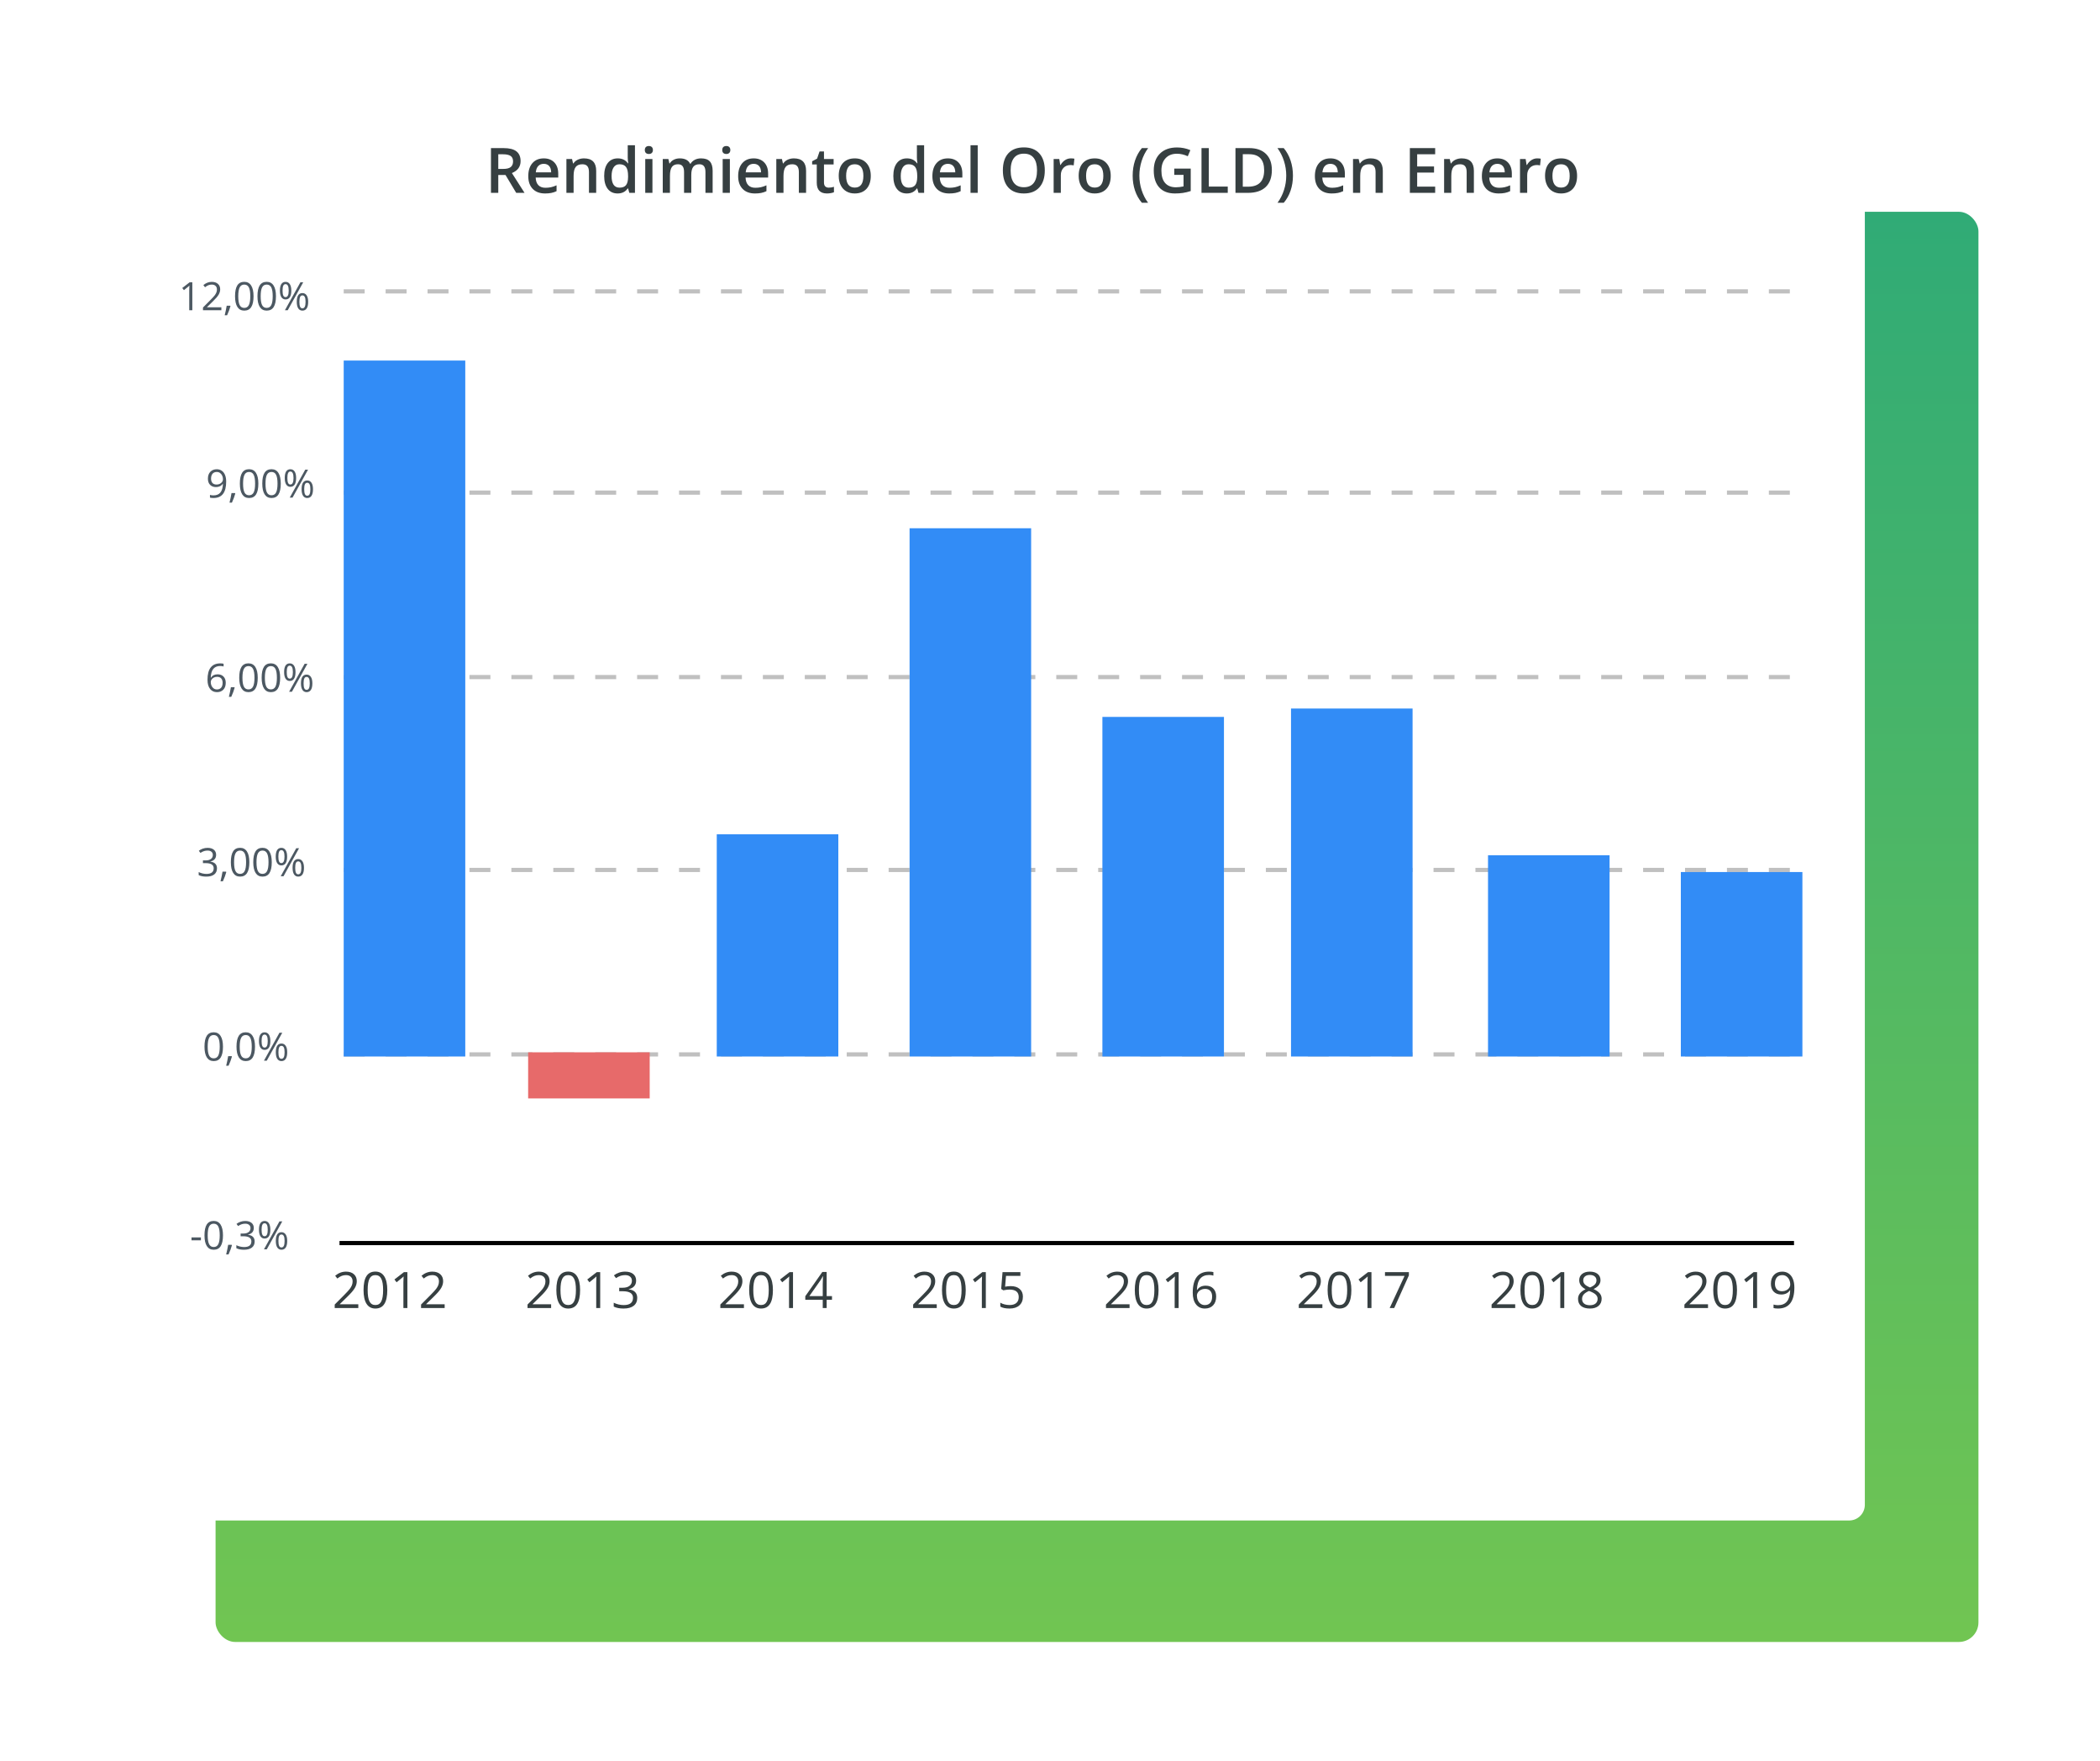
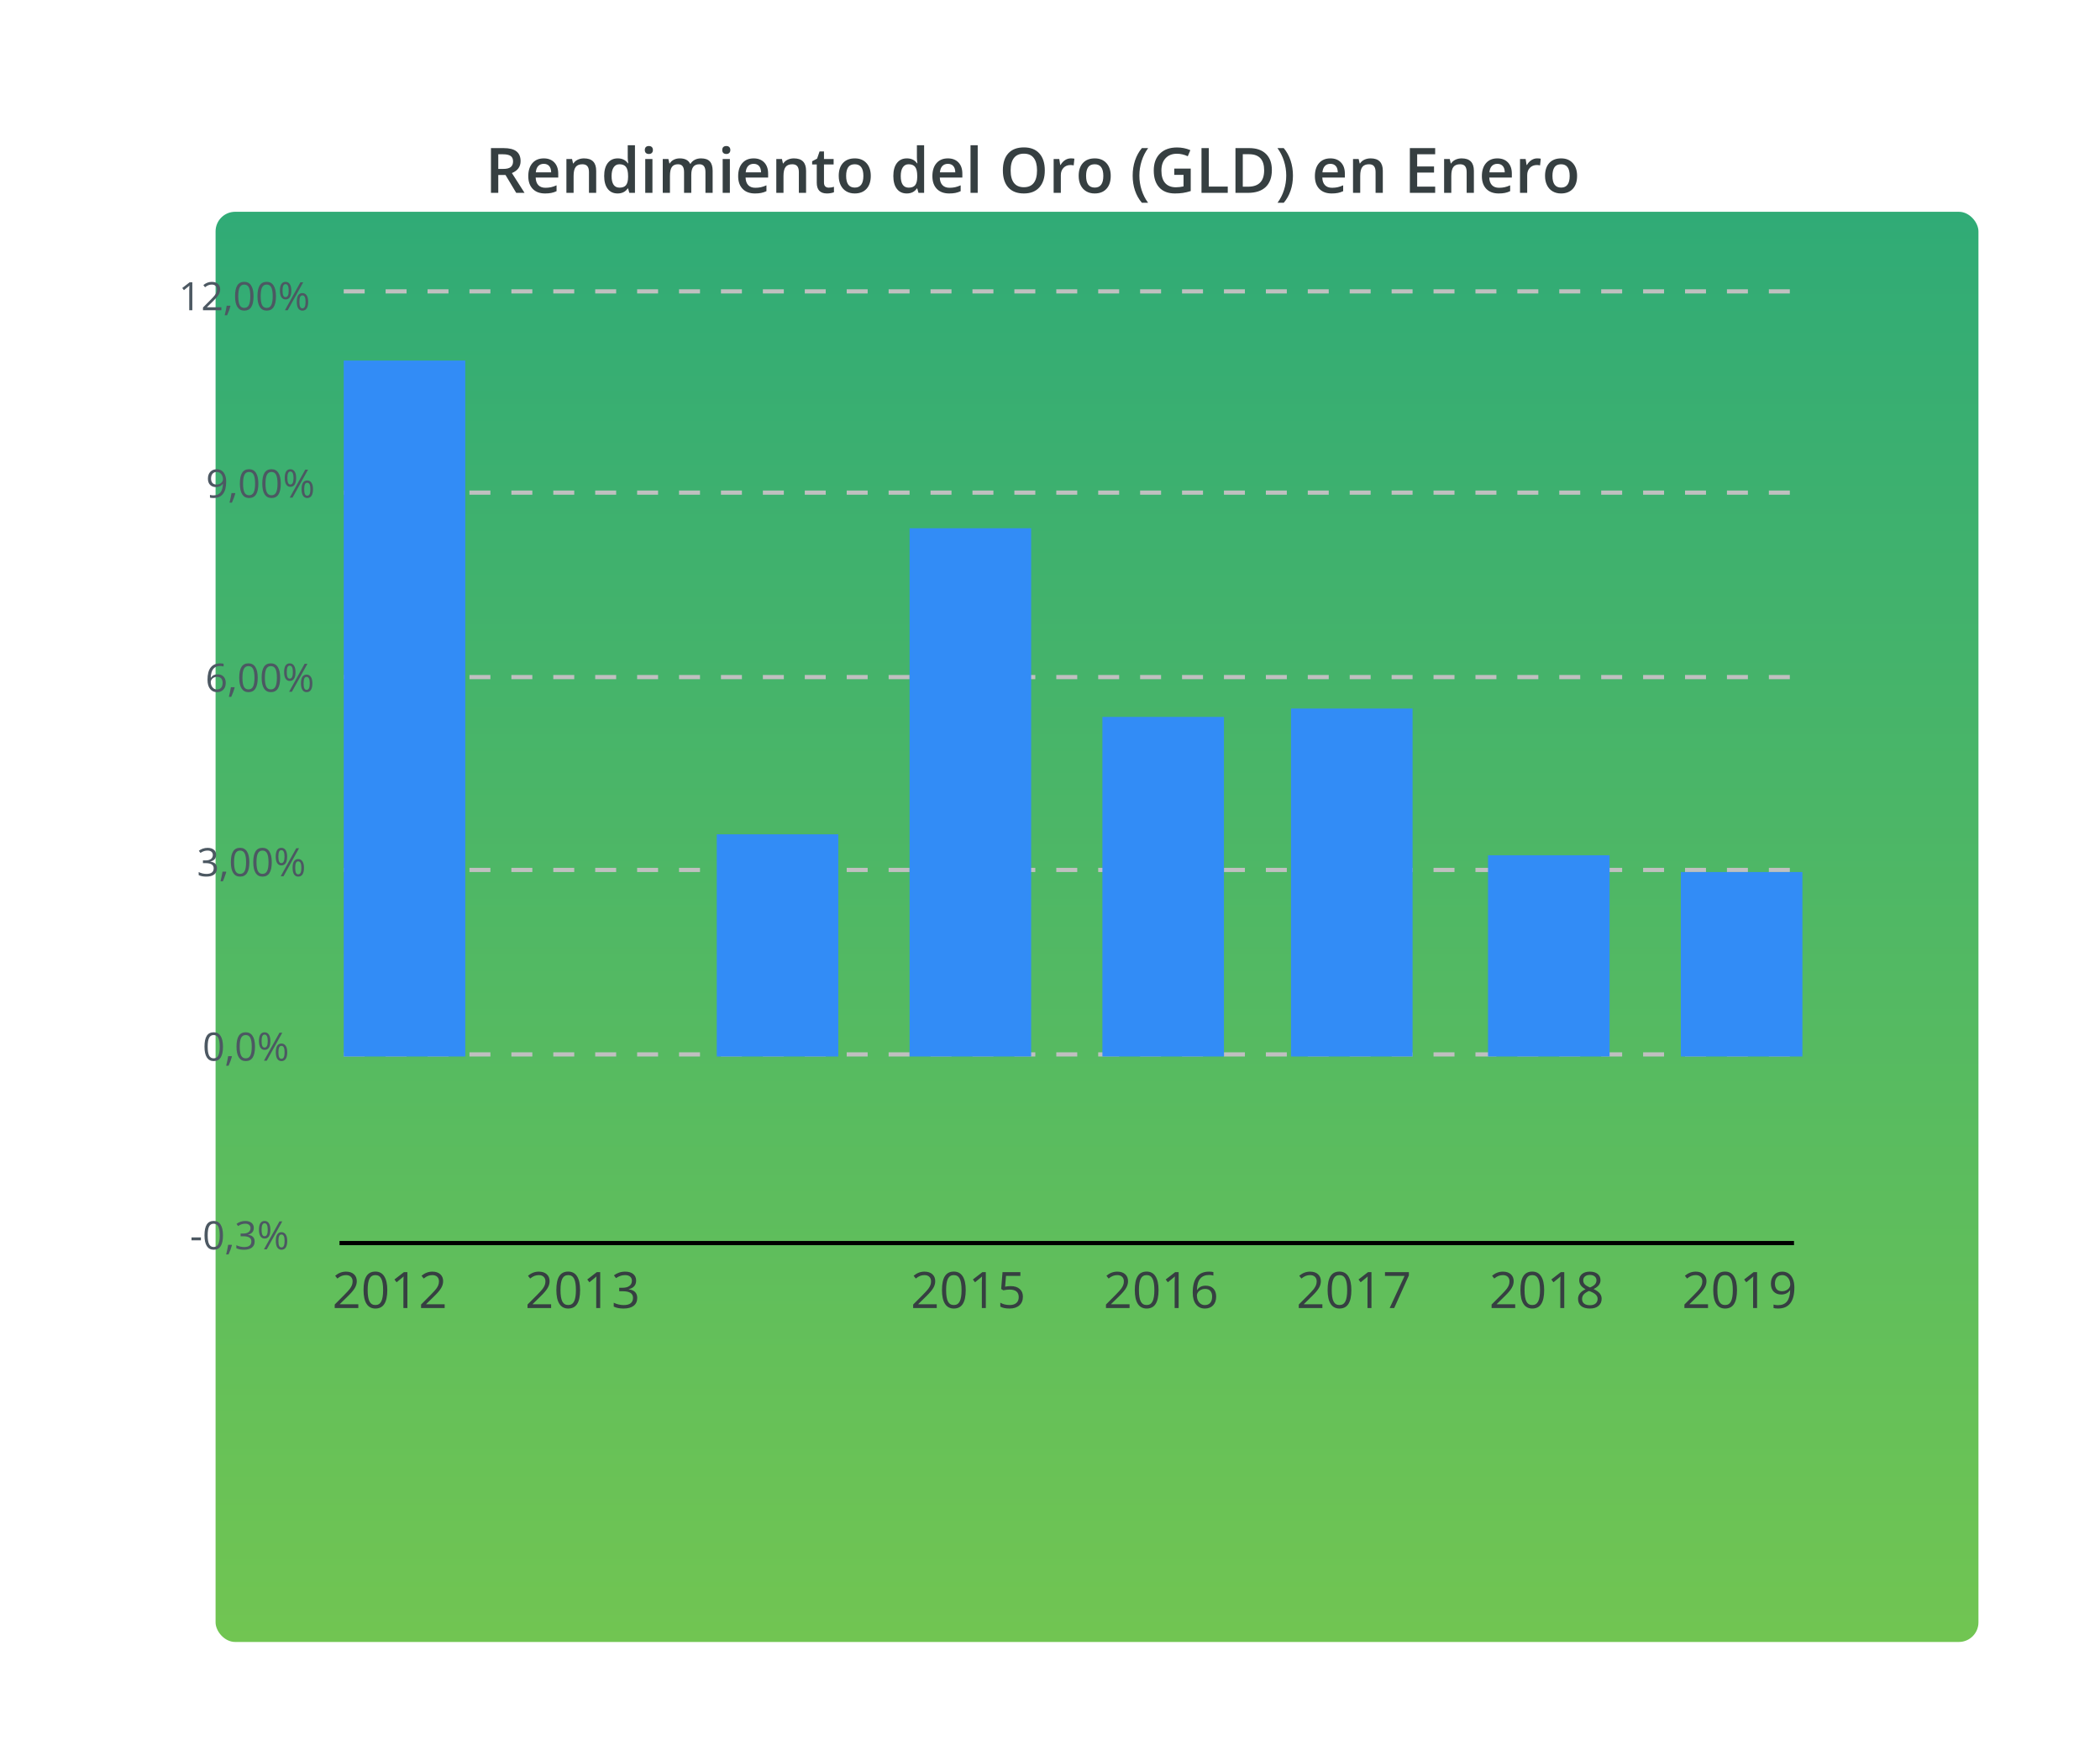
<svg xmlns="http://www.w3.org/2000/svg" width="501" height="420" viewBox="0 0 501 420" fill="none">
  <g filter="url(#filter0_d)">
    <rect x="51.43" y="36.496" width="420.57" height="341.129" rx="4.673" fill="url(#paint0_linear)" />
  </g>
  <g filter="url(#filter1_d)">
-     <rect x="29" y="15" width="415.897" height="333.652" rx="3.738" fill="white" />
-   </g>
+     </g>
  <line x1="82" y1="251.5" x2="430" y2="251.5" stroke="#C0C0C0" stroke-dasharray="5 5" />
  <line x1="82" y1="207.5" x2="430" y2="207.5" stroke="#C0C0C0" stroke-dasharray="5 5" />
  <line x1="82" y1="161.5" x2="430" y2="161.5" stroke="#C0C0C0" stroke-dasharray="5 5" />
  <line x1="82" y1="117.5" x2="430" y2="117.5" stroke="#C0C0C0" stroke-dasharray="5 5" />
  <line x1="82" y1="69.5" x2="430" y2="69.5" stroke="#C0C0C0" stroke-dasharray="5 5" />
  <line x1="81" y1="296.5" x2="428" y2="296.5" stroke="black" />
  <path d="M118.875 40.29H120.087C120.9 40.29 121.489 40.139 121.854 39.837C122.22 39.536 122.402 39.088 122.402 38.494C122.402 37.89 122.205 37.457 121.811 37.194C121.416 36.931 120.822 36.8 120.029 36.8H118.875V40.29ZM118.875 41.736V46H117.13V35.325H120.146C121.523 35.325 122.543 35.583 123.205 36.099C123.867 36.615 124.198 37.394 124.198 38.436C124.198 39.764 123.507 40.711 122.125 41.276L125.14 46H123.154L120.599 41.736H118.875ZM130.039 46.146C128.784 46.146 127.8 45.781 127.09 45.051C126.384 44.316 126.031 43.306 126.031 42.021C126.031 40.702 126.359 39.665 127.017 38.91C127.674 38.156 128.577 37.778 129.726 37.778C130.792 37.778 131.634 38.102 132.252 38.75C132.87 39.397 133.179 40.288 133.179 41.422V42.349H127.798C127.822 43.133 128.034 43.736 128.433 44.16C128.832 44.579 129.395 44.788 130.12 44.788C130.597 44.788 131.04 44.744 131.449 44.657C131.862 44.564 132.305 44.413 132.778 44.204V45.598C132.359 45.798 131.935 45.939 131.507 46.022C131.079 46.105 130.59 46.146 130.039 46.146ZM129.726 39.078C129.18 39.078 128.742 39.251 128.411 39.596C128.085 39.942 127.89 40.446 127.827 41.108H131.492C131.483 40.441 131.322 39.937 131.011 39.596C130.699 39.251 130.271 39.078 129.726 39.078ZM142.233 46H140.51V41.035C140.51 40.412 140.383 39.947 140.13 39.64C139.882 39.334 139.485 39.18 138.94 39.18C138.215 39.18 137.684 39.395 137.348 39.823C137.012 40.251 136.845 40.969 136.845 41.977V46H135.129V37.925H136.472L136.713 38.983H136.801C137.044 38.599 137.39 38.302 137.838 38.092C138.285 37.883 138.782 37.778 139.327 37.778C141.264 37.778 142.233 38.764 142.233 40.736V46ZM147.344 46.146C146.337 46.146 145.55 45.781 144.986 45.051C144.421 44.321 144.139 43.296 144.139 41.977C144.139 40.653 144.424 39.623 144.993 38.888C145.567 38.148 146.361 37.778 147.373 37.778C148.435 37.778 149.243 38.17 149.797 38.954H149.885C149.802 38.375 149.761 37.917 149.761 37.581V34.639H151.484V46H150.141L149.841 44.941H149.761C149.211 45.744 148.405 46.146 147.344 46.146ZM147.804 44.759C148.51 44.759 149.024 44.562 149.345 44.167C149.666 43.768 149.832 43.123 149.841 42.232V41.991C149.841 40.974 149.676 40.251 149.345 39.823C149.014 39.395 148.495 39.18 147.79 39.18C147.186 39.18 146.721 39.426 146.395 39.918C146.069 40.405 145.906 41.101 145.906 42.006C145.906 42.902 146.064 43.586 146.38 44.058C146.697 44.525 147.171 44.759 147.804 44.759ZM155.653 46H153.937V37.925H155.653V46ZM153.835 35.785C153.835 35.478 153.918 35.242 154.084 35.077C154.254 34.911 154.495 34.829 154.806 34.829C155.108 34.829 155.342 34.911 155.507 35.077C155.678 35.242 155.763 35.478 155.763 35.785C155.763 36.077 155.678 36.308 155.507 36.479C155.342 36.644 155.108 36.727 154.806 36.727C154.495 36.727 154.254 36.644 154.084 36.479C153.918 36.308 153.835 36.077 153.835 35.785ZM164.919 46H163.196V41.02C163.196 40.402 163.079 39.942 162.845 39.64C162.612 39.334 162.247 39.18 161.75 39.18C161.088 39.18 160.601 39.397 160.29 39.83C159.983 40.258 159.83 40.974 159.83 41.977V46H158.114V37.925H159.457L159.698 38.983H159.786C160.01 38.599 160.334 38.302 160.757 38.092C161.185 37.883 161.655 37.778 162.166 37.778C163.408 37.778 164.23 38.202 164.634 39.049H164.751C164.99 38.65 165.325 38.338 165.759 38.114C166.192 37.89 166.688 37.778 167.248 37.778C168.212 37.778 168.913 38.022 169.351 38.509C169.794 38.995 170.015 39.738 170.015 40.736V46H168.3V41.02C168.3 40.402 168.18 39.942 167.942 39.64C167.708 39.334 167.343 39.18 166.847 39.18C166.18 39.18 165.691 39.39 165.379 39.808C165.072 40.222 164.919 40.86 164.919 41.721V46ZM174.126 46H172.41V37.925H174.126V46ZM172.308 35.785C172.308 35.478 172.391 35.242 172.556 35.077C172.727 34.911 172.968 34.829 173.279 34.829C173.581 34.829 173.815 34.911 173.98 35.077C174.151 35.242 174.236 35.478 174.236 35.785C174.236 36.077 174.151 36.308 173.98 36.479C173.815 36.644 173.581 36.727 173.279 36.727C172.968 36.727 172.727 36.644 172.556 36.479C172.391 36.308 172.308 36.077 172.308 35.785ZM180.114 46.146C178.858 46.146 177.874 45.781 177.164 45.051C176.458 44.316 176.105 43.306 176.105 42.021C176.105 40.702 176.434 39.665 177.091 38.91C177.748 38.156 178.651 37.778 179.8 37.778C180.866 37.778 181.708 38.102 182.326 38.75C182.944 39.397 183.253 40.288 183.253 41.422V42.349H177.872C177.896 43.133 178.108 43.736 178.507 44.16C178.906 44.579 179.469 44.788 180.194 44.788C180.671 44.788 181.114 44.744 181.523 44.657C181.937 44.564 182.379 44.413 182.852 44.204V45.598C182.433 45.798 182.01 45.939 181.581 46.022C181.153 46.105 180.664 46.146 180.114 46.146ZM179.8 39.078C179.254 39.078 178.816 39.251 178.485 39.596C178.159 39.942 177.964 40.446 177.901 41.108H181.567C181.557 40.441 181.396 39.937 181.085 39.596C180.773 39.251 180.345 39.078 179.8 39.078ZM192.307 46H190.584V41.035C190.584 40.412 190.457 39.947 190.204 39.64C189.956 39.334 189.559 39.18 189.014 39.18C188.289 39.18 187.758 39.395 187.422 39.823C187.087 40.251 186.919 40.969 186.919 41.977V46H185.203V37.925H186.546L186.787 38.983H186.875C187.118 38.599 187.464 38.302 187.912 38.092C188.359 37.883 188.856 37.778 189.401 37.778C191.338 37.778 192.307 38.764 192.307 40.736V46ZM197.703 44.759C198.122 44.759 198.54 44.693 198.959 44.562V45.854C198.769 45.937 198.523 46.005 198.221 46.058C197.924 46.117 197.615 46.146 197.294 46.146C195.668 46.146 194.855 45.289 194.855 43.576V39.224H193.753V38.465L194.936 37.837L195.52 36.128H196.579V37.925H198.879V39.224H196.579V43.547C196.579 43.96 196.681 44.267 196.885 44.467C197.095 44.661 197.367 44.759 197.703 44.759ZM207.743 41.948C207.743 43.267 207.404 44.296 206.728 45.036C206.051 45.776 205.109 46.146 203.902 46.146C203.148 46.146 202.481 45.976 201.901 45.635C201.322 45.294 200.877 44.805 200.565 44.167C200.254 43.53 200.098 42.79 200.098 41.948C200.098 40.638 200.434 39.616 201.106 38.881C201.777 38.146 202.724 37.778 203.946 37.778C205.114 37.778 206.039 38.156 206.72 38.91C207.402 39.66 207.743 40.672 207.743 41.948ZM201.865 41.948C201.865 43.812 202.554 44.744 203.931 44.744C205.294 44.744 205.976 43.812 205.976 41.948C205.976 40.103 205.289 39.18 203.917 39.18C203.196 39.18 202.673 39.419 202.347 39.896C202.026 40.373 201.865 41.057 201.865 41.948ZM216.329 46.146C215.322 46.146 214.536 45.781 213.971 45.051C213.406 44.321 213.124 43.296 213.124 41.977C213.124 40.653 213.409 39.623 213.978 38.888C214.553 38.148 215.346 37.778 216.358 37.778C217.42 37.778 218.228 38.17 218.783 38.954H218.87C218.787 38.375 218.746 37.917 218.746 37.581V34.639H220.469V46H219.126L218.826 44.941H218.746C218.196 45.744 217.39 46.146 216.329 46.146ZM216.789 44.759C217.495 44.759 218.009 44.562 218.33 44.167C218.651 43.768 218.817 43.123 218.826 42.232V41.991C218.826 40.974 218.661 40.251 218.33 39.823C217.999 39.395 217.48 39.18 216.775 39.18C216.171 39.18 215.706 39.426 215.38 39.918C215.054 40.405 214.891 41.101 214.891 42.006C214.891 42.902 215.049 43.586 215.365 44.058C215.682 44.525 216.156 44.759 216.789 44.759ZM226.449 46.146C225.193 46.146 224.21 45.781 223.499 45.051C222.794 44.316 222.441 43.306 222.441 42.021C222.441 40.702 222.769 39.665 223.426 38.91C224.084 38.156 224.986 37.778 226.135 37.778C227.201 37.778 228.043 38.102 228.662 38.75C229.28 39.397 229.589 40.288 229.589 41.422V42.349H224.208C224.232 43.133 224.444 43.736 224.843 44.16C225.242 44.579 225.804 44.788 226.53 44.788C227.007 44.788 227.45 44.744 227.858 44.657C228.272 44.564 228.715 44.413 229.187 44.204V45.598C228.769 45.798 228.345 45.939 227.917 46.022C227.488 46.105 226.999 46.146 226.449 46.146ZM226.135 39.078C225.59 39.078 225.152 39.251 224.821 39.596C224.495 39.942 224.3 40.446 224.237 41.108H227.902C227.893 40.441 227.732 39.937 227.42 39.596C227.109 39.251 226.68 39.078 226.135 39.078ZM233.254 46H231.538V34.639H233.254V46ZM249.259 40.648C249.259 42.386 248.824 43.736 247.952 44.7C247.086 45.664 245.857 46.146 244.265 46.146C242.654 46.146 241.415 45.669 240.549 44.715C239.687 43.756 239.256 42.395 239.256 40.633C239.256 38.871 239.689 37.518 240.556 36.574C241.427 35.629 242.668 35.157 244.28 35.157C245.866 35.157 247.093 35.637 247.96 36.596C248.826 37.554 249.259 38.905 249.259 40.648ZM241.111 40.648C241.111 41.962 241.376 42.96 241.907 43.642C242.437 44.318 243.223 44.657 244.265 44.657C245.302 44.657 246.083 44.321 246.609 43.649C247.139 42.977 247.405 41.977 247.405 40.648C247.405 39.339 247.142 38.346 246.616 37.669C246.095 36.992 245.316 36.654 244.28 36.654C243.233 36.654 242.442 36.992 241.907 37.669C241.376 38.346 241.111 39.339 241.111 40.648ZM255.466 37.778C255.811 37.778 256.096 37.803 256.32 37.852L256.152 39.45C255.909 39.392 255.655 39.363 255.393 39.363C254.706 39.363 254.149 39.587 253.721 40.035C253.297 40.483 253.085 41.064 253.085 41.78V46H251.369V37.925H252.713L252.939 39.348H253.027C253.295 38.866 253.643 38.484 254.071 38.202C254.504 37.92 254.969 37.778 255.466 37.778ZM264.987 41.948C264.987 43.267 264.649 44.296 263.972 45.036C263.295 45.776 262.353 46.146 261.146 46.146C260.392 46.146 259.725 45.976 259.146 45.635C258.566 45.294 258.121 44.805 257.809 44.167C257.498 43.53 257.342 42.79 257.342 41.948C257.342 40.638 257.678 39.616 258.35 38.881C259.021 38.146 259.968 37.778 261.19 37.778C262.358 37.778 263.283 38.156 263.965 38.91C264.646 39.66 264.987 40.672 264.987 41.948ZM259.109 41.948C259.109 43.812 259.798 44.744 261.175 44.744C262.538 44.744 263.22 43.812 263.22 41.948C263.22 40.103 262.534 39.18 261.161 39.18C260.44 39.18 259.917 39.419 259.591 39.896C259.27 40.373 259.109 41.057 259.109 41.948ZM270.222 41.904C270.222 40.614 270.409 39.407 270.784 38.282C271.164 37.158 271.709 36.172 272.42 35.325H273.917C273.24 36.24 272.722 37.267 272.361 38.406C272.001 39.541 271.821 40.702 271.821 41.889C271.821 43.077 272.001 44.228 272.361 45.343C272.722 46.458 273.235 47.465 273.902 48.366H272.42C271.704 47.538 271.159 46.572 270.784 45.467C270.409 44.362 270.222 43.174 270.222 41.904ZM280.145 40.21H284.073V45.569C283.431 45.779 282.812 45.927 282.219 46.015C281.63 46.102 280.992 46.146 280.306 46.146C278.689 46.146 277.443 45.669 276.567 44.715C275.691 43.756 275.253 42.405 275.253 40.663C275.253 38.944 275.747 37.601 276.735 36.632C277.723 35.659 279.084 35.172 280.817 35.172C281.931 35.172 282.988 35.386 283.985 35.814L283.372 37.267C282.506 36.868 281.639 36.669 280.773 36.669C279.634 36.669 278.733 37.026 278.071 37.742C277.409 38.458 277.078 39.436 277.078 40.677C277.078 41.982 277.375 42.975 277.969 43.656C278.568 44.333 279.427 44.671 280.546 44.671C281.111 44.671 281.715 44.6 282.357 44.459V41.707H280.145V40.21ZM286.643 46V35.325H288.388V44.503H292.908V46H286.643ZM303.43 40.56C303.43 42.322 302.94 43.671 301.962 44.605C300.984 45.535 299.574 46 297.734 46H294.748V35.325H298.048C299.747 35.325 301.069 35.783 302.013 36.698C302.957 37.613 303.43 38.901 303.43 40.56ZM301.59 40.619C301.59 38.063 300.395 36.785 298.004 36.785H296.493V44.532H297.734C300.304 44.532 301.59 43.228 301.59 40.619ZM308.46 41.904C308.46 43.184 308.27 44.377 307.891 45.482C307.516 46.587 306.973 47.548 306.263 48.366H304.78C305.452 47.455 305.966 46.445 306.321 45.336C306.681 44.226 306.861 43.077 306.861 41.889C306.861 40.697 306.681 39.536 306.321 38.406C305.961 37.272 305.442 36.245 304.766 35.325H306.263C306.978 36.177 307.523 37.168 307.898 38.297C308.273 39.421 308.46 40.624 308.46 41.904ZM317.704 46.146C316.448 46.146 315.465 45.781 314.754 45.051C314.048 44.316 313.696 43.306 313.696 42.021C313.696 40.702 314.024 39.665 314.681 38.91C315.338 38.156 316.241 37.778 317.39 37.778C318.456 37.778 319.298 38.102 319.916 38.75C320.535 39.397 320.844 40.288 320.844 41.422V42.349H315.462C315.487 43.133 315.699 43.736 316.098 44.16C316.497 44.579 317.059 44.788 317.784 44.788C318.261 44.788 318.704 44.744 319.113 44.657C319.527 44.564 319.97 44.413 320.442 44.204V45.598C320.024 45.798 319.6 45.939 319.172 46.022C318.743 46.105 318.254 46.146 317.704 46.146ZM317.39 39.078C316.845 39.078 316.407 39.251 316.076 39.596C315.75 39.942 315.555 40.446 315.492 41.108H319.157C319.147 40.441 318.987 39.937 318.675 39.596C318.364 39.251 317.935 39.078 317.39 39.078ZM329.898 46H328.174V41.035C328.174 40.412 328.048 39.947 327.795 39.64C327.547 39.334 327.15 39.18 326.605 39.18C325.879 39.18 325.349 39.395 325.013 39.823C324.677 40.251 324.509 40.969 324.509 41.977V46H322.793V37.925H324.137L324.378 38.983H324.465C324.709 38.599 325.054 38.302 325.502 38.092C325.95 37.883 326.446 37.778 326.992 37.778C328.929 37.778 329.898 38.764 329.898 40.736V46ZM342.391 46H336.352V35.325H342.391V36.8H338.097V39.706H342.12V41.166H338.097V44.518H342.391V46ZM351.627 46H349.904V41.035C349.904 40.412 349.777 39.947 349.524 39.64C349.276 39.334 348.879 39.18 348.334 39.18C347.609 39.18 347.078 39.395 346.742 39.823C346.406 40.251 346.239 40.969 346.239 41.977V46H344.523V37.925H345.866L346.107 38.983H346.195C346.438 38.599 346.784 38.302 347.232 38.092C347.679 37.883 348.176 37.778 348.721 37.778C350.658 37.778 351.627 38.764 351.627 40.736V46ZM357.541 46.146C356.286 46.146 355.302 45.781 354.592 45.051C353.886 44.316 353.533 43.306 353.533 42.021C353.533 40.702 353.861 39.665 354.519 38.91C355.176 38.156 356.079 37.778 357.227 37.778C358.293 37.778 359.136 38.102 359.754 38.75C360.372 39.397 360.681 40.288 360.681 41.422V42.349H355.3C355.324 43.133 355.536 43.736 355.935 44.16C356.334 44.579 356.896 44.788 357.622 44.788C358.099 44.788 358.542 44.744 358.951 44.657C359.364 44.564 359.807 44.413 360.279 44.204V45.598C359.861 45.798 359.437 45.939 359.009 46.022C358.581 46.105 358.091 46.146 357.541 46.146ZM357.227 39.078C356.682 39.078 356.244 39.251 355.913 39.596C355.587 39.942 355.392 40.446 355.329 41.108H358.994C358.985 40.441 358.824 39.937 358.512 39.596C358.201 39.251 357.773 39.078 357.227 39.078ZM366.727 37.778C367.072 37.778 367.357 37.803 367.581 37.852L367.413 39.45C367.17 39.392 366.917 39.363 366.654 39.363C365.967 39.363 365.41 39.587 364.982 40.035C364.558 40.483 364.346 41.064 364.346 41.78V46H362.631V37.925H363.974L364.2 39.348H364.288C364.556 38.866 364.904 38.484 365.332 38.202C365.765 37.92 366.23 37.778 366.727 37.778ZM376.248 41.948C376.248 43.267 375.91 44.296 375.233 45.036C374.556 45.776 373.615 46.146 372.407 46.146C371.653 46.146 370.986 45.976 370.407 45.635C369.827 45.294 369.382 44.805 369.071 44.167C368.759 43.53 368.603 42.79 368.603 41.948C368.603 40.638 368.939 39.616 369.611 38.881C370.283 38.146 371.229 37.778 372.451 37.778C373.619 37.778 374.544 38.156 375.226 38.91C375.907 39.66 376.248 40.672 376.248 41.948ZM370.37 41.948C370.37 43.812 371.059 44.744 372.437 44.744C373.799 44.744 374.481 43.812 374.481 41.948C374.481 40.103 373.795 39.18 372.422 39.18C371.702 39.18 371.178 39.419 370.852 39.896C370.531 40.373 370.37 41.057 370.37 41.948Z" fill="#363F41" />
  <path d="M85.482 312H79.852V311.162L82.107 308.895C82.795 308.199 83.248 307.703 83.467 307.406C83.686 307.109 83.85 306.82 83.959 306.539C84.068 306.258 84.123 305.955 84.123 305.631C84.123 305.174 83.984 304.812 83.707 304.547C83.43 304.277 83.045 304.143 82.553 304.143C82.197 304.143 81.859 304.201 81.539 304.318C81.223 304.436 80.869 304.648 80.478 304.957L79.963 304.295C80.752 303.639 81.611 303.311 82.541 303.311C83.346 303.311 83.977 303.518 84.434 303.932C84.891 304.342 85.119 304.895 85.119 305.59C85.119 306.133 84.967 306.67 84.662 307.201C84.357 307.732 83.787 308.404 82.951 309.217L81.076 311.051V311.098H85.482V312ZM92.397 307.705C92.397 309.186 92.162 310.291 91.693 311.021C91.228 311.752 90.516 312.117 89.555 312.117C88.633 312.117 87.932 311.744 87.451 310.998C86.971 310.248 86.731 309.15 86.731 307.705C86.731 306.213 86.963 305.105 87.428 304.383C87.893 303.66 88.602 303.299 89.555 303.299C90.484 303.299 91.189 303.676 91.67 304.43C92.154 305.184 92.397 306.275 92.397 307.705ZM87.715 307.705C87.715 308.951 87.861 309.859 88.154 310.43C88.447 310.996 88.914 311.279 89.555 311.279C90.203 311.279 90.672 310.992 90.961 310.418C91.254 309.84 91.4 308.936 91.4 307.705C91.4 306.475 91.254 305.574 90.961 305.004C90.672 304.43 90.203 304.143 89.555 304.143C88.914 304.143 88.447 304.426 88.154 304.992C87.861 305.555 87.715 306.459 87.715 307.705ZM97.189 312H96.24V305.895C96.24 305.387 96.256 304.906 96.287 304.453C96.205 304.535 96.113 304.621 96.012 304.711C95.91 304.801 95.445 305.182 94.617 305.854L94.102 305.186L96.369 303.434H97.189V312ZM106.084 312H100.453V311.162L102.709 308.895C103.396 308.199 103.85 307.703 104.068 307.406C104.287 307.109 104.451 306.82 104.561 306.539C104.67 306.258 104.725 305.955 104.725 305.631C104.725 305.174 104.586 304.812 104.309 304.547C104.031 304.277 103.646 304.143 103.154 304.143C102.799 304.143 102.461 304.201 102.141 304.318C101.824 304.436 101.471 304.648 101.08 304.957L100.564 304.295C101.354 303.639 102.213 303.311 103.143 303.311C103.947 303.311 104.578 303.518 105.035 303.932C105.492 304.342 105.721 304.895 105.721 305.59C105.721 306.133 105.568 306.67 105.264 307.201C104.959 307.732 104.389 308.404 103.553 309.217L101.678 311.051V311.098H106.084V312Z" fill="#363F41" />
  <path d="M131.482 312H125.852V311.162L128.107 308.895C128.795 308.199 129.248 307.703 129.467 307.406C129.686 307.109 129.85 306.82 129.959 306.539C130.068 306.258 130.123 305.955 130.123 305.631C130.123 305.174 129.984 304.812 129.707 304.547C129.43 304.277 129.045 304.143 128.553 304.143C128.197 304.143 127.859 304.201 127.539 304.318C127.223 304.436 126.869 304.648 126.479 304.957L125.963 304.295C126.752 303.639 127.611 303.311 128.541 303.311C129.346 303.311 129.977 303.518 130.434 303.932C130.891 304.342 131.119 304.895 131.119 305.59C131.119 306.133 130.967 306.67 130.662 307.201C130.357 307.732 129.787 308.404 128.951 309.217L127.076 311.051V311.098H131.482V312ZM138.396 307.705C138.396 309.186 138.162 310.291 137.693 311.021C137.229 311.752 136.516 312.117 135.555 312.117C134.633 312.117 133.932 311.744 133.451 310.998C132.971 310.248 132.73 309.15 132.73 307.705C132.73 306.213 132.963 305.105 133.428 304.383C133.893 303.66 134.602 303.299 135.555 303.299C136.484 303.299 137.189 303.676 137.67 304.43C138.154 305.184 138.396 306.275 138.396 307.705ZM133.715 307.705C133.715 308.951 133.861 309.859 134.154 310.43C134.447 310.996 134.914 311.279 135.555 311.279C136.203 311.279 136.672 310.992 136.961 310.418C137.254 309.84 137.4 308.936 137.4 307.705C137.4 306.475 137.254 305.574 136.961 305.004C136.672 304.43 136.203 304.143 135.555 304.143C134.914 304.143 134.447 304.426 134.154 304.992C133.861 305.555 133.715 306.459 133.715 307.705ZM143.189 312H142.24V305.895C142.24 305.387 142.256 304.906 142.287 304.453C142.205 304.535 142.113 304.621 142.012 304.711C141.91 304.801 141.445 305.182 140.617 305.854L140.102 305.186L142.369 303.434H143.189V312ZM151.762 305.449C151.762 305.996 151.607 306.443 151.299 306.791C150.994 307.139 150.561 307.371 149.998 307.488V307.535C150.686 307.621 151.195 307.84 151.527 308.191C151.859 308.543 152.025 309.004 152.025 309.574C152.025 310.391 151.742 311.02 151.176 311.461C150.609 311.898 149.805 312.117 148.762 312.117C148.309 312.117 147.893 312.082 147.514 312.012C147.139 311.945 146.773 311.826 146.418 311.654V310.729C146.789 310.912 147.184 311.053 147.602 311.15C148.023 311.244 148.422 311.291 148.797 311.291C150.277 311.291 151.018 310.711 151.018 309.551C151.018 308.512 150.201 307.992 148.568 307.992H147.725V307.154H148.58C149.248 307.154 149.777 307.008 150.168 306.715C150.559 306.418 150.754 306.008 150.754 305.484C150.754 305.066 150.609 304.738 150.32 304.5C150.035 304.262 149.646 304.143 149.154 304.143C148.779 304.143 148.426 304.193 148.094 304.295C147.762 304.396 147.383 304.584 146.957 304.857L146.465 304.201C146.816 303.924 147.221 303.707 147.678 303.551C148.139 303.391 148.623 303.311 149.131 303.311C149.963 303.311 150.609 303.502 151.07 303.885C151.531 304.264 151.762 304.785 151.762 305.449Z" fill="#363F41" />
-   <path d="M177.482 312H171.852V311.162L174.107 308.895C174.795 308.199 175.248 307.703 175.467 307.406C175.686 307.109 175.85 306.82 175.959 306.539C176.068 306.258 176.123 305.955 176.123 305.631C176.123 305.174 175.984 304.812 175.707 304.547C175.43 304.277 175.045 304.143 174.553 304.143C174.197 304.143 173.859 304.201 173.539 304.318C173.223 304.436 172.869 304.648 172.479 304.957L171.963 304.295C172.752 303.639 173.611 303.311 174.541 303.311C175.346 303.311 175.977 303.518 176.434 303.932C176.891 304.342 177.119 304.895 177.119 305.59C177.119 306.133 176.967 306.67 176.662 307.201C176.357 307.732 175.787 308.404 174.951 309.217L173.076 311.051V311.098H177.482V312ZM184.396 307.705C184.396 309.186 184.162 310.291 183.693 311.021C183.229 311.752 182.516 312.117 181.555 312.117C180.633 312.117 179.932 311.744 179.451 310.998C178.971 310.248 178.73 309.15 178.73 307.705C178.73 306.213 178.963 305.105 179.428 304.383C179.893 303.66 180.602 303.299 181.555 303.299C182.484 303.299 183.189 303.676 183.67 304.43C184.154 305.184 184.396 306.275 184.396 307.705ZM179.715 307.705C179.715 308.951 179.861 309.859 180.154 310.43C180.447 310.996 180.914 311.279 181.555 311.279C182.203 311.279 182.672 310.992 182.961 310.418C183.254 309.84 183.4 308.936 183.4 307.705C183.4 306.475 183.254 305.574 182.961 305.004C182.672 304.43 182.203 304.143 181.555 304.143C180.914 304.143 180.447 304.426 180.154 304.992C179.861 305.555 179.715 306.459 179.715 307.705ZM189.189 312H188.24V305.895C188.24 305.387 188.256 304.906 188.287 304.453C188.205 304.535 188.113 304.621 188.012 304.711C187.91 304.801 187.445 305.182 186.617 305.854L186.102 305.186L188.369 303.434H189.189V312ZM198.488 310.031H197.217V312H196.285V310.031H192.119V309.182L196.186 303.387H197.217V309.146H198.488V310.031ZM196.285 309.146V306.299C196.285 305.74 196.305 305.109 196.344 304.406H196.297C196.109 304.781 195.934 305.092 195.77 305.338L193.092 309.146H196.285Z" fill="#363F41" />
  <path d="M223.482 312H217.852V311.162L220.107 308.895C220.795 308.199 221.248 307.703 221.467 307.406C221.686 307.109 221.85 306.82 221.959 306.539C222.068 306.258 222.123 305.955 222.123 305.631C222.123 305.174 221.984 304.812 221.707 304.547C221.43 304.277 221.045 304.143 220.553 304.143C220.197 304.143 219.859 304.201 219.539 304.318C219.223 304.436 218.869 304.648 218.479 304.957L217.963 304.295C218.752 303.639 219.611 303.311 220.541 303.311C221.346 303.311 221.977 303.518 222.434 303.932C222.891 304.342 223.119 304.895 223.119 305.59C223.119 306.133 222.967 306.67 222.662 307.201C222.357 307.732 221.787 308.404 220.951 309.217L219.076 311.051V311.098H223.482V312ZM230.396 307.705C230.396 309.186 230.162 310.291 229.693 311.021C229.229 311.752 228.516 312.117 227.555 312.117C226.633 312.117 225.932 311.744 225.451 310.998C224.971 310.248 224.73 309.15 224.73 307.705C224.73 306.213 224.963 305.105 225.428 304.383C225.893 303.66 226.602 303.299 227.555 303.299C228.484 303.299 229.189 303.676 229.67 304.43C230.154 305.184 230.396 306.275 230.396 307.705ZM225.715 307.705C225.715 308.951 225.861 309.859 226.154 310.43C226.447 310.996 226.914 311.279 227.555 311.279C228.203 311.279 228.672 310.992 228.961 310.418C229.254 309.84 229.4 308.936 229.4 307.705C229.4 306.475 229.254 305.574 228.961 305.004C228.672 304.43 228.203 304.143 227.555 304.143C226.914 304.143 226.447 304.426 226.154 304.992C225.861 305.555 225.715 306.459 225.715 307.705ZM235.189 312H234.24V305.895C234.24 305.387 234.256 304.906 234.287 304.453C234.205 304.535 234.113 304.621 234.012 304.711C233.91 304.801 233.445 305.182 232.617 305.854L232.102 305.186L234.369 303.434H235.189V312ZM241.131 306.768C242.033 306.768 242.742 306.992 243.258 307.441C243.777 307.887 244.037 308.498 244.037 309.275C244.037 310.162 243.754 310.857 243.188 311.361C242.625 311.865 241.848 312.117 240.855 312.117C239.891 312.117 239.154 311.963 238.646 311.654V310.717C238.92 310.893 239.26 311.031 239.666 311.133C240.072 311.23 240.473 311.279 240.867 311.279C241.555 311.279 242.088 311.117 242.467 310.793C242.85 310.469 243.041 310 243.041 309.387C243.041 308.191 242.309 307.594 240.844 307.594C240.473 307.594 239.977 307.65 239.355 307.764L238.852 307.441L239.174 303.434H243.434V304.33H240.006L239.789 306.902C240.238 306.812 240.686 306.768 241.131 306.768Z" fill="#363F41" />
  <path d="M269.482 312H263.852V311.162L266.107 308.895C266.795 308.199 267.248 307.703 267.467 307.406C267.686 307.109 267.85 306.82 267.959 306.539C268.068 306.258 268.123 305.955 268.123 305.631C268.123 305.174 267.984 304.812 267.707 304.547C267.43 304.277 267.045 304.143 266.553 304.143C266.197 304.143 265.859 304.201 265.539 304.318C265.223 304.436 264.869 304.648 264.479 304.957L263.963 304.295C264.752 303.639 265.611 303.311 266.541 303.311C267.346 303.311 267.977 303.518 268.434 303.932C268.891 304.342 269.119 304.895 269.119 305.59C269.119 306.133 268.967 306.67 268.662 307.201C268.357 307.732 267.787 308.404 266.951 309.217L265.076 311.051V311.098H269.482V312ZM276.396 307.705C276.396 309.186 276.162 310.291 275.693 311.021C275.229 311.752 274.516 312.117 273.555 312.117C272.633 312.117 271.932 311.744 271.451 310.998C270.971 310.248 270.73 309.15 270.73 307.705C270.73 306.213 270.963 305.105 271.428 304.383C271.893 303.66 272.602 303.299 273.555 303.299C274.484 303.299 275.189 303.676 275.67 304.43C276.154 305.184 276.396 306.275 276.396 307.705ZM271.715 307.705C271.715 308.951 271.861 309.859 272.154 310.43C272.447 310.996 272.914 311.279 273.555 311.279C274.203 311.279 274.672 310.992 274.961 310.418C275.254 309.84 275.4 308.936 275.4 307.705C275.4 306.475 275.254 305.574 274.961 305.004C274.672 304.43 274.203 304.143 273.555 304.143C272.914 304.143 272.447 304.426 272.154 304.992C271.861 305.555 271.715 306.459 271.715 307.705ZM281.189 312H280.24V305.895C280.24 305.387 280.256 304.906 280.287 304.453C280.205 304.535 280.113 304.621 280.012 304.711C279.91 304.801 279.445 305.182 278.617 305.854L278.102 305.186L280.369 303.434H281.189V312ZM284.553 308.338C284.553 306.654 284.879 305.396 285.531 304.564C286.188 303.729 287.156 303.311 288.438 303.311C288.879 303.311 289.227 303.348 289.48 303.422V304.26C289.18 304.162 288.836 304.113 288.449 304.113C287.531 304.113 286.83 304.4 286.346 304.975C285.861 305.545 285.596 306.443 285.549 307.67H285.619C286.049 306.998 286.729 306.662 287.658 306.662C288.428 306.662 289.033 306.895 289.475 307.359C289.92 307.824 290.143 308.455 290.143 309.252C290.143 310.143 289.898 310.844 289.41 311.355C288.926 311.863 288.27 312.117 287.441 312.117C286.555 312.117 285.852 311.785 285.332 311.121C284.812 310.453 284.553 309.525 284.553 308.338ZM287.43 311.291C287.984 311.291 288.414 311.117 288.719 310.77C289.027 310.418 289.182 309.912 289.182 309.252C289.182 308.686 289.039 308.24 288.754 307.916C288.469 307.592 288.043 307.43 287.477 307.43C287.125 307.43 286.803 307.502 286.51 307.646C286.217 307.791 285.982 307.99 285.807 308.244C285.635 308.498 285.549 308.762 285.549 309.035C285.549 309.438 285.627 309.812 285.783 310.16C285.939 310.508 286.16 310.783 286.445 310.986C286.734 311.189 287.062 311.291 287.43 311.291Z" fill="#363F41" />
  <path d="M315.482 312H309.852V311.162L312.107 308.895C312.795 308.199 313.248 307.703 313.467 307.406C313.686 307.109 313.85 306.82 313.959 306.539C314.068 306.258 314.123 305.955 314.123 305.631C314.123 305.174 313.984 304.812 313.707 304.547C313.43 304.277 313.045 304.143 312.553 304.143C312.197 304.143 311.859 304.201 311.539 304.318C311.223 304.436 310.869 304.648 310.479 304.957L309.963 304.295C310.752 303.639 311.611 303.311 312.541 303.311C313.346 303.311 313.977 303.518 314.434 303.932C314.891 304.342 315.119 304.895 315.119 305.59C315.119 306.133 314.967 306.67 314.662 307.201C314.357 307.732 313.787 308.404 312.951 309.217L311.076 311.051V311.098H315.482V312ZM322.396 307.705C322.396 309.186 322.162 310.291 321.693 311.021C321.229 311.752 320.516 312.117 319.555 312.117C318.633 312.117 317.932 311.744 317.451 310.998C316.971 310.248 316.73 309.15 316.73 307.705C316.73 306.213 316.963 305.105 317.428 304.383C317.893 303.66 318.602 303.299 319.555 303.299C320.484 303.299 321.189 303.676 321.67 304.43C322.154 305.184 322.396 306.275 322.396 307.705ZM317.715 307.705C317.715 308.951 317.861 309.859 318.154 310.43C318.447 310.996 318.914 311.279 319.555 311.279C320.203 311.279 320.672 310.992 320.961 310.418C321.254 309.84 321.4 308.936 321.4 307.705C321.4 306.475 321.254 305.574 320.961 305.004C320.672 304.43 320.203 304.143 319.555 304.143C318.914 304.143 318.447 304.426 318.154 304.992C317.861 305.555 317.715 306.459 317.715 307.705ZM327.189 312H326.24V305.895C326.24 305.387 326.256 304.906 326.287 304.453C326.205 304.535 326.113 304.621 326.012 304.711C325.91 304.801 325.445 305.182 324.617 305.854L324.102 305.186L326.369 303.434H327.189V312ZM331.537 312L335.088 304.33H330.418V303.434H336.119V304.213L332.615 312H331.537Z" fill="#363F41" />
  <path d="M361.482 312H355.852V311.162L358.107 308.895C358.795 308.199 359.248 307.703 359.467 307.406C359.686 307.109 359.85 306.82 359.959 306.539C360.068 306.258 360.123 305.955 360.123 305.631C360.123 305.174 359.984 304.812 359.707 304.547C359.43 304.277 359.045 304.143 358.553 304.143C358.197 304.143 357.859 304.201 357.539 304.318C357.223 304.436 356.869 304.648 356.479 304.957L355.963 304.295C356.752 303.639 357.611 303.311 358.541 303.311C359.346 303.311 359.977 303.518 360.434 303.932C360.891 304.342 361.119 304.895 361.119 305.59C361.119 306.133 360.967 306.67 360.662 307.201C360.357 307.732 359.787 308.404 358.951 309.217L357.076 311.051V311.098H361.482V312ZM368.396 307.705C368.396 309.186 368.162 310.291 367.693 311.021C367.229 311.752 366.516 312.117 365.555 312.117C364.633 312.117 363.932 311.744 363.451 310.998C362.971 310.248 362.73 309.15 362.73 307.705C362.73 306.213 362.963 305.105 363.428 304.383C363.893 303.66 364.602 303.299 365.555 303.299C366.484 303.299 367.189 303.676 367.67 304.43C368.154 305.184 368.396 306.275 368.396 307.705ZM363.715 307.705C363.715 308.951 363.861 309.859 364.154 310.43C364.447 310.996 364.914 311.279 365.555 311.279C366.203 311.279 366.672 310.992 366.961 310.418C367.254 309.84 367.4 308.936 367.4 307.705C367.4 306.475 367.254 305.574 366.961 305.004C366.672 304.43 366.203 304.143 365.555 304.143C364.914 304.143 364.447 304.426 364.154 304.992C363.861 305.555 363.715 306.459 363.715 307.705ZM373.189 312H372.24V305.895C372.24 305.387 372.256 304.906 372.287 304.453C372.205 304.535 372.113 304.621 372.012 304.711C371.91 304.801 371.445 305.182 370.617 305.854L370.102 305.186L372.369 303.434H373.189V312ZM379.289 303.311C380.07 303.311 380.689 303.492 381.146 303.855C381.604 304.219 381.832 304.721 381.832 305.361C381.832 305.783 381.701 306.168 381.439 306.516C381.178 306.863 380.76 307.18 380.186 307.465C380.881 307.797 381.375 308.146 381.668 308.514C381.961 308.877 382.107 309.299 382.107 309.779C382.107 310.49 381.859 311.059 381.363 311.484C380.867 311.906 380.188 312.117 379.324 312.117C378.41 312.117 377.707 311.918 377.215 311.52C376.723 311.117 376.477 310.549 376.477 309.814C376.477 308.834 377.074 308.07 378.27 307.523C377.73 307.219 377.344 306.891 377.109 306.539C376.875 306.184 376.758 305.787 376.758 305.35C376.758 304.729 376.986 304.234 377.443 303.867C377.904 303.496 378.52 303.311 379.289 303.311ZM377.438 309.838C377.438 310.307 377.6 310.672 377.924 310.934C378.252 311.195 378.711 311.326 379.301 311.326C379.883 311.326 380.336 311.189 380.66 310.916C380.984 310.643 381.146 310.268 381.146 309.791C381.146 309.412 380.994 309.076 380.689 308.783C380.385 308.486 379.854 308.199 379.096 307.922C378.514 308.172 378.092 308.449 377.83 308.754C377.568 309.055 377.438 309.416 377.438 309.838ZM379.277 304.102C378.789 304.102 378.406 304.219 378.129 304.453C377.852 304.688 377.713 305 377.713 305.391C377.713 305.75 377.828 306.059 378.059 306.316C378.289 306.574 378.715 306.832 379.336 307.09C379.895 306.855 380.289 306.604 380.52 306.334C380.754 306.064 380.871 305.75 380.871 305.391C380.871 304.996 380.729 304.684 380.443 304.453C380.162 304.219 379.773 304.102 379.277 304.102Z" fill="#363F41" />
  <path d="M407.482 312H401.852V311.162L404.107 308.895C404.795 308.199 405.248 307.703 405.467 307.406C405.686 307.109 405.85 306.82 405.959 306.539C406.068 306.258 406.123 305.955 406.123 305.631C406.123 305.174 405.984 304.812 405.707 304.547C405.43 304.277 405.045 304.143 404.553 304.143C404.197 304.143 403.859 304.201 403.539 304.318C403.223 304.436 402.869 304.648 402.479 304.957L401.963 304.295C402.752 303.639 403.611 303.311 404.541 303.311C405.346 303.311 405.977 303.518 406.434 303.932C406.891 304.342 407.119 304.895 407.119 305.59C407.119 306.133 406.967 306.67 406.662 307.201C406.357 307.732 405.787 308.404 404.951 309.217L403.076 311.051V311.098H407.482V312ZM414.396 307.705C414.396 309.186 414.162 310.291 413.693 311.021C413.229 311.752 412.516 312.117 411.555 312.117C410.633 312.117 409.932 311.744 409.451 310.998C408.971 310.248 408.73 309.15 408.73 307.705C408.73 306.213 408.963 305.105 409.428 304.383C409.893 303.66 410.602 303.299 411.555 303.299C412.484 303.299 413.189 303.676 413.67 304.43C414.154 305.184 414.396 306.275 414.396 307.705ZM409.715 307.705C409.715 308.951 409.861 309.859 410.154 310.43C410.447 310.996 410.914 311.279 411.555 311.279C412.203 311.279 412.672 310.992 412.961 310.418C413.254 309.84 413.4 308.936 413.4 307.705C413.4 306.475 413.254 305.574 412.961 305.004C412.672 304.43 412.203 304.143 411.555 304.143C410.914 304.143 410.447 304.426 410.154 304.992C409.861 305.555 409.715 306.459 409.715 307.705ZM419.189 312H418.24V305.895C418.24 305.387 418.256 304.906 418.287 304.453C418.205 304.535 418.113 304.621 418.012 304.711C417.91 304.801 417.445 305.182 416.617 305.854L416.102 305.186L418.369 303.434H419.189V312ZM428.084 307.09C428.084 310.441 426.787 312.117 424.193 312.117C423.74 312.117 423.381 312.078 423.115 312V311.162C423.428 311.264 423.783 311.314 424.182 311.314C425.119 311.314 425.826 311.025 426.303 310.447C426.783 309.865 427.045 308.975 427.088 307.775H427.018C426.803 308.1 426.518 308.348 426.162 308.52C425.807 308.688 425.406 308.771 424.961 308.771C424.203 308.771 423.602 308.545 423.156 308.092C422.711 307.639 422.488 307.006 422.488 306.193C422.488 305.303 422.736 304.6 423.232 304.084C423.732 303.568 424.389 303.311 425.201 303.311C425.783 303.311 426.291 303.461 426.725 303.762C427.162 304.059 427.498 304.494 427.732 305.068C427.967 305.639 428.084 306.312 428.084 307.09ZM425.201 304.143C424.643 304.143 424.211 304.322 423.906 304.682C423.602 305.041 423.449 305.541 423.449 306.182C423.449 306.744 423.59 307.188 423.871 307.512C424.152 307.832 424.58 307.992 425.154 307.992C425.51 307.992 425.836 307.92 426.133 307.775C426.434 307.631 426.67 307.434 426.842 307.184C427.014 306.934 427.1 306.672 427.1 306.398C427.1 305.988 427.02 305.609 426.859 305.262C426.699 304.914 426.475 304.641 426.186 304.441C425.9 304.242 425.572 304.143 425.201 304.143Z" fill="#363F41" />
  <path d="M45.69 295.841V295.148H47.93V295.841H45.69ZM53.197 294.655C53.197 295.808 53.014 296.669 52.649 297.238C52.287 297.807 51.732 298.091 50.983 298.091C50.265 298.091 49.719 297.801 49.345 297.22C48.971 296.636 48.784 295.781 48.784 294.655C48.784 293.493 48.965 292.63 49.327 292.067C49.689 291.505 50.241 291.223 50.983 291.223C51.708 291.223 52.257 291.517 52.631 292.104C53.008 292.691 53.197 293.541 53.197 294.655ZM49.55 294.655C49.55 295.625 49.665 296.333 49.893 296.777C50.121 297.218 50.484 297.439 50.983 297.439C51.488 297.439 51.853 297.215 52.079 296.768C52.307 296.318 52.421 295.613 52.421 294.655C52.421 293.697 52.307 292.995 52.079 292.551C51.853 292.104 51.488 291.88 50.983 291.88C50.484 291.88 50.121 292.101 49.893 292.542C49.665 292.98 49.55 293.684 49.55 294.655ZM55.264 296.914L55.332 297.019C55.253 297.323 55.139 297.676 54.99 298.078C54.841 298.482 54.686 298.858 54.525 299.205H53.954C54.036 298.888 54.126 298.497 54.224 298.032C54.324 297.566 54.394 297.194 54.433 296.914H55.264ZM60.548 292.898C60.548 293.324 60.428 293.672 60.188 293.943C59.951 294.214 59.613 294.395 59.175 294.486V294.523C59.71 294.59 60.107 294.76 60.366 295.034C60.624 295.308 60.754 295.667 60.754 296.111C60.754 296.747 60.533 297.236 60.092 297.58C59.651 297.921 59.024 298.091 58.212 298.091C57.859 298.091 57.535 298.064 57.24 298.009C56.948 297.957 56.663 297.865 56.387 297.731V297.01C56.676 297.153 56.983 297.262 57.308 297.338C57.637 297.411 57.947 297.448 58.239 297.448C59.392 297.448 59.969 296.996 59.969 296.092C59.969 295.283 59.333 294.879 58.061 294.879H57.404V294.226H58.071C58.591 294.226 59.003 294.112 59.307 293.884C59.611 293.653 59.764 293.333 59.764 292.925C59.764 292.6 59.651 292.344 59.426 292.159C59.204 291.973 58.901 291.88 58.518 291.88C58.226 291.88 57.95 291.92 57.692 291.999C57.433 292.078 57.138 292.224 56.806 292.437L56.423 291.926C56.697 291.71 57.012 291.541 57.368 291.419C57.727 291.295 58.104 291.232 58.499 291.232C59.148 291.232 59.651 291.381 60.01 291.68C60.369 291.975 60.548 292.381 60.548 292.898ZM62.41 293.318C62.41 293.835 62.467 294.223 62.579 294.482C62.692 294.74 62.874 294.869 63.127 294.869C63.626 294.869 63.875 294.352 63.875 293.318C63.875 292.29 63.626 291.775 63.127 291.775C62.874 291.775 62.692 291.903 62.579 292.159C62.467 292.414 62.41 292.801 62.41 293.318ZM64.5 293.318C64.5 294.012 64.383 294.536 64.149 294.892C63.918 295.245 63.577 295.422 63.127 295.422C62.701 295.422 62.369 295.241 62.132 294.879C61.898 294.517 61.781 293.996 61.781 293.318C61.781 292.627 61.893 292.107 62.118 291.757C62.346 291.407 62.683 291.232 63.127 291.232C63.568 291.232 63.907 291.413 64.144 291.775C64.382 292.137 64.5 292.652 64.5 293.318ZM66.426 295.992C66.426 296.512 66.483 296.902 66.595 297.16C66.708 297.416 66.892 297.544 67.147 297.544C67.403 297.544 67.591 297.417 67.713 297.165C67.835 296.909 67.896 296.518 67.896 295.992C67.896 295.472 67.835 295.087 67.713 294.838C67.591 294.585 67.403 294.459 67.147 294.459C66.892 294.459 66.708 294.585 66.595 294.838C66.483 295.087 66.426 295.472 66.426 295.992ZM68.521 295.992C68.521 296.683 68.404 297.206 68.169 297.562C67.938 297.915 67.597 298.091 67.147 298.091C66.715 298.091 66.382 297.91 66.148 297.548C65.917 297.186 65.801 296.667 65.801 295.992C65.801 295.301 65.914 294.781 66.139 294.431C66.367 294.081 66.703 293.907 67.147 293.907C67.579 293.907 67.915 294.086 68.156 294.445C68.399 294.801 68.521 295.317 68.521 295.992ZM67.344 291.328L63.642 298H62.972L66.673 291.328H67.344Z" fill="#4C5862" />
  <path d="M53.197 249.655C53.197 250.808 53.014 251.669 52.649 252.238C52.287 252.807 51.732 253.091 50.983 253.091C50.265 253.091 49.719 252.801 49.345 252.22C48.971 251.636 48.784 250.781 48.784 249.655C48.784 248.493 48.965 247.63 49.327 247.067C49.689 246.505 50.241 246.223 50.983 246.223C51.708 246.223 52.257 246.517 52.631 247.104C53.008 247.691 53.197 248.541 53.197 249.655ZM49.55 249.655C49.55 250.625 49.665 251.333 49.893 251.777C50.121 252.218 50.484 252.439 50.983 252.439C51.488 252.439 51.853 252.215 52.079 251.768C52.307 251.318 52.421 250.613 52.421 249.655C52.421 248.697 52.307 247.995 52.079 247.551C51.853 247.104 51.488 246.88 50.983 246.88C50.484 246.88 50.121 247.101 49.893 247.542C49.665 247.98 49.55 248.684 49.55 249.655ZM55.264 251.914L55.332 252.019C55.253 252.323 55.139 252.676 54.99 253.078C54.841 253.482 54.686 253.858 54.525 254.205H53.954C54.036 253.888 54.126 253.497 54.224 253.032C54.324 252.566 54.394 252.194 54.433 251.914H55.264ZM60.836 249.655C60.836 250.808 60.653 251.669 60.288 252.238C59.926 252.807 59.371 253.091 58.623 253.091C57.905 253.091 57.359 252.801 56.984 252.22C56.61 251.636 56.423 250.781 56.423 249.655C56.423 248.493 56.604 247.63 56.966 247.067C57.328 246.505 57.88 246.223 58.623 246.223C59.347 246.223 59.896 246.517 60.27 247.104C60.647 247.691 60.836 248.541 60.836 249.655ZM57.19 249.655C57.19 250.625 57.304 251.333 57.532 251.777C57.76 252.218 58.124 252.439 58.623 252.439C59.128 252.439 59.493 252.215 59.718 251.768C59.946 251.318 60.06 250.613 60.06 249.655C60.06 248.697 59.946 247.995 59.718 247.551C59.493 247.104 59.128 246.88 58.623 246.88C58.124 246.88 57.76 247.101 57.532 247.542C57.304 247.98 57.19 248.684 57.19 249.655ZM62.41 248.318C62.41 248.835 62.467 249.223 62.579 249.482C62.692 249.74 62.874 249.869 63.127 249.869C63.626 249.869 63.875 249.352 63.875 248.318C63.875 247.29 63.626 246.775 63.127 246.775C62.874 246.775 62.692 246.903 62.579 247.159C62.467 247.414 62.41 247.801 62.41 248.318ZM64.5 248.318C64.5 249.012 64.383 249.536 64.149 249.892C63.918 250.245 63.577 250.422 63.127 250.422C62.701 250.422 62.369 250.241 62.132 249.879C61.898 249.517 61.781 248.996 61.781 248.318C61.781 247.627 61.893 247.107 62.118 246.757C62.346 246.407 62.683 246.232 63.127 246.232C63.568 246.232 63.907 246.413 64.144 246.775C64.382 247.137 64.5 247.652 64.5 248.318ZM66.426 250.992C66.426 251.512 66.483 251.902 66.595 252.16C66.708 252.416 66.892 252.544 67.147 252.544C67.403 252.544 67.591 252.417 67.713 252.165C67.835 251.909 67.896 251.518 67.896 250.992C67.896 250.472 67.835 250.087 67.713 249.838C67.591 249.585 67.403 249.459 67.147 249.459C66.892 249.459 66.708 249.585 66.595 249.838C66.483 250.087 66.426 250.472 66.426 250.992ZM68.521 250.992C68.521 251.683 68.404 252.206 68.169 252.562C67.938 252.915 67.597 253.091 67.147 253.091C66.715 253.091 66.382 252.91 66.148 252.548C65.917 252.186 65.801 251.667 65.801 250.992C65.801 250.301 65.914 249.781 66.139 249.431C66.367 249.081 66.703 248.907 67.147 248.907C67.579 248.907 67.915 249.086 68.156 249.445C68.399 249.801 68.521 250.317 68.521 250.992ZM67.344 246.328L63.642 253H62.972L66.673 246.328H67.344Z" fill="#4C5862" />
-   <path d="M51.561 203.898C51.561 204.324 51.441 204.672 51.2 204.943C50.963 205.214 50.625 205.395 50.187 205.486V205.523C50.723 205.59 51.12 205.76 51.378 206.034C51.637 206.308 51.766 206.667 51.766 207.111C51.766 207.747 51.546 208.236 51.105 208.58C50.663 208.921 50.037 209.091 49.224 209.091C48.871 209.091 48.547 209.064 48.252 209.009C47.96 208.957 47.676 208.865 47.399 208.731V208.01C47.688 208.153 47.995 208.262 48.321 208.338C48.649 208.411 48.96 208.448 49.252 208.448C50.405 208.448 50.981 207.996 50.981 207.092C50.981 206.283 50.345 205.879 49.074 205.879H48.417V205.226H49.083C49.603 205.226 50.015 205.112 50.319 204.884C50.624 204.653 50.776 204.333 50.776 203.925C50.776 203.6 50.663 203.344 50.438 203.159C50.216 202.973 49.913 202.88 49.53 202.88C49.238 202.88 48.963 202.92 48.704 202.999C48.446 203.078 48.15 203.224 47.819 203.437L47.435 202.926C47.709 202.71 48.024 202.541 48.38 202.419C48.739 202.295 49.116 202.232 49.512 202.232C50.16 202.232 50.663 202.381 51.022 202.68C51.381 202.975 51.561 203.381 51.561 203.898ZM53.916 207.914L53.984 208.019C53.905 208.323 53.791 208.676 53.642 209.078C53.493 209.482 53.337 209.858 53.176 210.205H52.606C52.688 209.888 52.778 209.497 52.875 209.032C52.975 208.566 53.045 208.194 53.085 207.914H53.916ZM59.488 205.655C59.488 206.808 59.305 207.669 58.94 208.238C58.578 208.807 58.023 209.091 57.274 209.091C56.556 209.091 56.01 208.801 55.636 208.22C55.262 207.636 55.075 206.781 55.075 205.655C55.075 204.493 55.256 203.63 55.618 203.067C55.98 202.505 56.532 202.223 57.274 202.223C57.998 202.223 58.547 202.517 58.922 203.104C59.299 203.691 59.488 204.541 59.488 205.655ZM55.841 205.655C55.841 206.625 55.955 207.333 56.184 207.777C56.412 208.218 56.775 208.439 57.274 208.439C57.779 208.439 58.144 208.215 58.37 207.768C58.598 207.318 58.712 206.613 58.712 205.655C58.712 204.697 58.598 203.995 58.37 203.551C58.144 203.104 57.779 202.88 57.274 202.88C56.775 202.88 56.412 203.101 56.184 203.542C55.955 203.98 55.841 204.684 55.841 205.655ZM64.836 205.655C64.836 206.808 64.653 207.669 64.288 208.238C63.926 208.807 63.371 209.091 62.623 209.091C61.905 209.091 61.359 208.801 60.984 208.22C60.61 207.636 60.423 206.781 60.423 205.655C60.423 204.493 60.604 203.63 60.966 203.067C61.328 202.505 61.88 202.223 62.623 202.223C63.347 202.223 63.896 202.517 64.27 203.104C64.647 203.691 64.836 204.541 64.836 205.655ZM61.19 205.655C61.19 206.625 61.304 207.333 61.532 207.777C61.76 208.218 62.124 208.439 62.623 208.439C63.128 208.439 63.493 208.215 63.718 207.768C63.946 207.318 64.06 206.613 64.06 205.655C64.06 204.697 63.946 203.995 63.718 203.551C63.493 203.104 63.128 202.88 62.623 202.88C62.124 202.88 61.76 203.101 61.532 203.542C61.304 203.98 61.19 204.684 61.19 205.655ZM66.41 204.318C66.41 204.835 66.467 205.223 66.579 205.482C66.692 205.74 66.874 205.869 67.127 205.869C67.626 205.869 67.875 205.352 67.875 204.318C67.875 203.29 67.626 202.775 67.127 202.775C66.874 202.775 66.692 202.903 66.579 203.159C66.467 203.414 66.41 203.801 66.41 204.318ZM68.5 204.318C68.5 205.012 68.383 205.536 68.149 205.892C67.918 206.245 67.577 206.422 67.127 206.422C66.701 206.422 66.369 206.241 66.132 205.879C65.898 205.517 65.781 204.996 65.781 204.318C65.781 203.627 65.893 203.107 66.118 202.757C66.347 202.407 66.683 202.232 67.127 202.232C67.568 202.232 67.907 202.413 68.144 202.775C68.382 203.137 68.5 203.652 68.5 204.318ZM70.426 206.992C70.426 207.512 70.483 207.902 70.595 208.16C70.708 208.416 70.892 208.544 71.147 208.544C71.403 208.544 71.591 208.417 71.713 208.165C71.835 207.909 71.896 207.518 71.896 206.992C71.896 206.472 71.835 206.087 71.713 205.838C71.591 205.585 71.403 205.459 71.147 205.459C70.892 205.459 70.708 205.585 70.595 205.838C70.483 206.087 70.426 206.472 70.426 206.992ZM72.521 206.992C72.521 207.683 72.404 208.206 72.169 208.562C71.938 208.915 71.597 209.091 71.147 209.091C70.715 209.091 70.382 208.91 70.148 208.548C69.917 208.186 69.801 207.667 69.801 206.992C69.801 206.301 69.914 205.781 70.139 205.431C70.367 205.081 70.703 204.907 71.147 204.907C71.579 204.907 71.915 205.086 72.156 205.445C72.399 205.801 72.521 206.317 72.521 206.992ZM71.344 202.328L67.642 209H66.972L70.673 202.328H71.344Z" fill="#4C5862" />
+   <path d="M51.561 203.898C51.561 204.324 51.441 204.672 51.2 204.943C50.963 205.214 50.625 205.395 50.187 205.486V205.523C50.723 205.59 51.12 205.76 51.378 206.034C51.637 206.308 51.766 206.667 51.766 207.111C51.766 207.747 51.546 208.236 51.105 208.58C50.663 208.921 50.037 209.091 49.224 209.091C48.871 209.091 48.547 209.064 48.252 209.009C47.96 208.957 47.676 208.865 47.399 208.731V208.01C47.688 208.153 47.995 208.262 48.321 208.338C48.649 208.411 48.96 208.448 49.252 208.448C50.405 208.448 50.981 207.996 50.981 207.092C50.981 206.283 50.345 205.879 49.074 205.879H48.417V205.226H49.083C49.603 205.226 50.015 205.112 50.319 204.884C50.624 204.653 50.776 204.333 50.776 203.925C50.776 203.6 50.663 203.344 50.438 203.159C50.216 202.973 49.913 202.88 49.53 202.88C49.238 202.88 48.963 202.92 48.704 202.999C48.446 203.078 48.15 203.224 47.819 203.437L47.435 202.926C47.709 202.71 48.024 202.541 48.38 202.419C48.739 202.295 49.116 202.232 49.512 202.232C50.16 202.232 50.663 202.381 51.022 202.68C51.381 202.975 51.561 203.381 51.561 203.898ZM53.916 207.914L53.984 208.019C53.493 209.482 53.337 209.858 53.176 210.205H52.606C52.688 209.888 52.778 209.497 52.875 209.032C52.975 208.566 53.045 208.194 53.085 207.914H53.916ZM59.488 205.655C59.488 206.808 59.305 207.669 58.94 208.238C58.578 208.807 58.023 209.091 57.274 209.091C56.556 209.091 56.01 208.801 55.636 208.22C55.262 207.636 55.075 206.781 55.075 205.655C55.075 204.493 55.256 203.63 55.618 203.067C55.98 202.505 56.532 202.223 57.274 202.223C57.998 202.223 58.547 202.517 58.922 203.104C59.299 203.691 59.488 204.541 59.488 205.655ZM55.841 205.655C55.841 206.625 55.955 207.333 56.184 207.777C56.412 208.218 56.775 208.439 57.274 208.439C57.779 208.439 58.144 208.215 58.37 207.768C58.598 207.318 58.712 206.613 58.712 205.655C58.712 204.697 58.598 203.995 58.37 203.551C58.144 203.104 57.779 202.88 57.274 202.88C56.775 202.88 56.412 203.101 56.184 203.542C55.955 203.98 55.841 204.684 55.841 205.655ZM64.836 205.655C64.836 206.808 64.653 207.669 64.288 208.238C63.926 208.807 63.371 209.091 62.623 209.091C61.905 209.091 61.359 208.801 60.984 208.22C60.61 207.636 60.423 206.781 60.423 205.655C60.423 204.493 60.604 203.63 60.966 203.067C61.328 202.505 61.88 202.223 62.623 202.223C63.347 202.223 63.896 202.517 64.27 203.104C64.647 203.691 64.836 204.541 64.836 205.655ZM61.19 205.655C61.19 206.625 61.304 207.333 61.532 207.777C61.76 208.218 62.124 208.439 62.623 208.439C63.128 208.439 63.493 208.215 63.718 207.768C63.946 207.318 64.06 206.613 64.06 205.655C64.06 204.697 63.946 203.995 63.718 203.551C63.493 203.104 63.128 202.88 62.623 202.88C62.124 202.88 61.76 203.101 61.532 203.542C61.304 203.98 61.19 204.684 61.19 205.655ZM66.41 204.318C66.41 204.835 66.467 205.223 66.579 205.482C66.692 205.74 66.874 205.869 67.127 205.869C67.626 205.869 67.875 205.352 67.875 204.318C67.875 203.29 67.626 202.775 67.127 202.775C66.874 202.775 66.692 202.903 66.579 203.159C66.467 203.414 66.41 203.801 66.41 204.318ZM68.5 204.318C68.5 205.012 68.383 205.536 68.149 205.892C67.918 206.245 67.577 206.422 67.127 206.422C66.701 206.422 66.369 206.241 66.132 205.879C65.898 205.517 65.781 204.996 65.781 204.318C65.781 203.627 65.893 203.107 66.118 202.757C66.347 202.407 66.683 202.232 67.127 202.232C67.568 202.232 67.907 202.413 68.144 202.775C68.382 203.137 68.5 203.652 68.5 204.318ZM70.426 206.992C70.426 207.512 70.483 207.902 70.595 208.16C70.708 208.416 70.892 208.544 71.147 208.544C71.403 208.544 71.591 208.417 71.713 208.165C71.835 207.909 71.896 207.518 71.896 206.992C71.896 206.472 71.835 206.087 71.713 205.838C71.591 205.585 71.403 205.459 71.147 205.459C70.892 205.459 70.708 205.585 70.595 205.838C70.483 206.087 70.426 206.472 70.426 206.992ZM72.521 206.992C72.521 207.683 72.404 208.206 72.169 208.562C71.938 208.915 71.597 209.091 71.147 209.091C70.715 209.091 70.382 208.91 70.148 208.548C69.917 208.186 69.801 207.667 69.801 206.992C69.801 206.301 69.914 205.781 70.139 205.431C70.367 205.081 70.703 204.907 71.147 204.907C71.579 204.907 71.915 205.086 72.156 205.445C72.399 205.801 72.521 206.317 72.521 206.992ZM71.344 202.328L67.642 209H66.972L70.673 202.328H71.344Z" fill="#4C5862" />
  <path d="M49.504 162.148C49.504 160.837 49.758 159.857 50.266 159.209C50.777 158.558 51.532 158.232 52.529 158.232C52.873 158.232 53.144 158.261 53.342 158.319V158.972C53.108 158.896 52.84 158.858 52.539 158.858C51.824 158.858 51.278 159.081 50.9 159.528C50.523 159.973 50.316 160.672 50.28 161.628H50.334C50.669 161.104 51.198 160.843 51.922 160.843C52.522 160.843 52.993 161.024 53.337 161.386C53.684 161.748 53.857 162.239 53.857 162.86C53.857 163.553 53.667 164.099 53.287 164.498C52.91 164.894 52.399 165.091 51.754 165.091C51.063 165.091 50.515 164.833 50.111 164.315C49.706 163.795 49.504 163.073 49.504 162.148ZM51.745 164.448C52.177 164.448 52.511 164.312 52.748 164.042C52.989 163.768 53.109 163.374 53.109 162.86C53.109 162.419 52.998 162.072 52.776 161.819C52.554 161.567 52.222 161.44 51.781 161.44C51.507 161.44 51.256 161.497 51.028 161.609C50.8 161.722 50.617 161.877 50.48 162.075C50.347 162.273 50.28 162.478 50.28 162.691C50.28 163.004 50.34 163.296 50.462 163.567C50.584 163.838 50.756 164.052 50.978 164.211C51.203 164.369 51.459 164.448 51.745 164.448ZM55.916 163.914L55.984 164.019C55.905 164.323 55.791 164.676 55.642 165.078C55.493 165.482 55.337 165.858 55.176 166.205H54.606C54.688 165.888 54.778 165.497 54.875 165.032C54.975 164.566 55.045 164.194 55.085 163.914H55.916ZM61.488 161.655C61.488 162.808 61.305 163.669 60.94 164.238C60.578 164.807 60.023 165.091 59.274 165.091C58.556 165.091 58.01 164.801 57.636 164.22C57.262 163.636 57.075 162.781 57.075 161.655C57.075 160.493 57.256 159.63 57.618 159.067C57.98 158.505 58.532 158.223 59.274 158.223C59.998 158.223 60.547 158.517 60.922 159.104C61.299 159.691 61.488 160.541 61.488 161.655ZM57.841 161.655C57.841 162.625 57.955 163.333 58.184 163.777C58.412 164.218 58.775 164.439 59.274 164.439C59.779 164.439 60.144 164.215 60.37 163.768C60.598 163.318 60.712 162.613 60.712 161.655C60.712 160.697 60.598 159.995 60.37 159.551C60.144 159.104 59.779 158.88 59.274 158.88C58.775 158.88 58.412 159.101 58.184 159.542C57.955 159.98 57.841 160.684 57.841 161.655ZM66.836 161.655C66.836 162.808 66.653 163.669 66.288 164.238C65.926 164.807 65.371 165.091 64.623 165.091C63.905 165.091 63.359 164.801 62.984 164.22C62.61 163.636 62.423 162.781 62.423 161.655C62.423 160.493 62.604 159.63 62.966 159.067C63.328 158.505 63.88 158.223 64.623 158.223C65.347 158.223 65.896 158.517 66.27 159.104C66.647 159.691 66.836 160.541 66.836 161.655ZM63.19 161.655C63.19 162.625 63.304 163.333 63.532 163.777C63.76 164.218 64.124 164.439 64.623 164.439C65.128 164.439 65.493 164.215 65.718 163.768C65.946 163.318 66.06 162.613 66.06 161.655C66.06 160.697 65.946 159.995 65.718 159.551C65.493 159.104 65.128 158.88 64.623 158.88C64.124 158.88 63.76 159.101 63.532 159.542C63.304 159.98 63.19 160.684 63.19 161.655ZM68.41 160.318C68.41 160.835 68.467 161.223 68.579 161.482C68.692 161.74 68.874 161.869 69.127 161.869C69.626 161.869 69.875 161.352 69.875 160.318C69.875 159.29 69.626 158.775 69.127 158.775C68.874 158.775 68.692 158.903 68.579 159.159C68.467 159.414 68.41 159.801 68.41 160.318ZM70.5 160.318C70.5 161.012 70.383 161.536 70.149 161.892C69.918 162.245 69.577 162.422 69.127 162.422C68.701 162.422 68.369 162.241 68.132 161.879C67.898 161.517 67.781 160.996 67.781 160.318C67.781 159.627 67.893 159.107 68.118 158.757C68.347 158.407 68.683 158.232 69.127 158.232C69.568 158.232 69.907 158.413 70.144 158.775C70.382 159.137 70.5 159.652 70.5 160.318ZM72.426 162.992C72.426 163.512 72.483 163.902 72.595 164.16C72.708 164.416 72.892 164.544 73.147 164.544C73.403 164.544 73.591 164.417 73.713 164.165C73.835 163.909 73.896 163.518 73.896 162.992C73.896 162.472 73.835 162.087 73.713 161.838C73.591 161.585 73.403 161.459 73.147 161.459C72.892 161.459 72.708 161.585 72.595 161.838C72.483 162.087 72.426 162.472 72.426 162.992ZM74.521 162.992C74.521 163.683 74.404 164.206 74.169 164.562C73.938 164.915 73.597 165.091 73.147 165.091C72.715 165.091 72.382 164.91 72.148 164.548C71.917 164.186 71.801 163.667 71.801 162.992C71.801 162.301 71.914 161.781 72.139 161.431C72.367 161.081 72.703 160.907 73.147 160.907C73.579 160.907 73.915 161.086 74.156 161.445C74.399 161.801 74.521 162.317 74.521 162.992ZM73.344 158.328L69.642 165H68.972L72.673 158.328H73.344Z" fill="#4C5862" />
  <path d="M53.961 114.87C53.961 117.48 52.951 118.786 50.931 118.786C50.578 118.786 50.298 118.755 50.091 118.694V118.042C50.334 118.121 50.611 118.16 50.922 118.16C51.652 118.16 52.202 117.935 52.574 117.485C52.948 117.032 53.151 116.338 53.185 115.404H53.13C52.963 115.657 52.741 115.85 52.464 115.984C52.187 116.114 51.875 116.18 51.528 116.18C50.938 116.18 50.47 116.003 50.123 115.65C49.776 115.298 49.603 114.805 49.603 114.172C49.603 113.478 49.796 112.931 50.182 112.529C50.572 112.127 51.083 111.927 51.715 111.927C52.169 111.927 52.564 112.044 52.902 112.278C53.243 112.509 53.504 112.849 53.687 113.296C53.87 113.74 53.961 114.265 53.961 114.87ZM51.715 112.575C51.281 112.575 50.944 112.715 50.707 112.995C50.47 113.274 50.351 113.664 50.351 114.163C50.351 114.601 50.461 114.946 50.68 115.199C50.899 115.448 51.232 115.573 51.679 115.573C51.956 115.573 52.21 115.517 52.441 115.404C52.675 115.292 52.859 115.138 52.993 114.943C53.127 114.748 53.194 114.545 53.194 114.332C53.194 114.012 53.132 113.717 53.007 113.446C52.882 113.176 52.707 112.963 52.482 112.807C52.26 112.652 52.005 112.575 51.715 112.575ZM56.065 117.608L56.133 117.713C56.054 118.017 55.94 118.37 55.791 118.772C55.642 119.177 55.486 119.552 55.325 119.899H54.755C54.837 119.583 54.927 119.192 55.024 118.726C55.124 118.261 55.194 117.888 55.234 117.608H56.065ZM61.636 115.349C61.636 116.502 61.454 117.363 61.089 117.932C60.727 118.501 60.172 118.786 59.423 118.786C58.705 118.786 58.159 118.495 57.785 117.914C57.411 117.33 57.224 116.475 57.224 115.349C57.224 114.187 57.405 113.325 57.767 112.762C58.129 112.199 58.681 111.918 59.423 111.918C60.147 111.918 60.697 112.211 61.071 112.798C61.448 113.385 61.636 114.236 61.636 115.349ZM57.99 115.349C57.99 116.32 58.104 117.027 58.333 117.471C58.561 117.912 58.924 118.133 59.423 118.133C59.928 118.133 60.293 117.909 60.519 117.462C60.747 117.012 60.861 116.308 60.861 115.349C60.861 114.391 60.747 113.69 60.519 113.246C60.293 112.798 59.928 112.575 59.423 112.575C58.924 112.575 58.561 112.795 58.333 113.236C58.104 113.675 57.99 114.379 57.99 115.349ZM66.985 115.349C66.985 116.502 66.802 117.363 66.437 117.932C66.075 118.501 65.52 118.786 64.772 118.786C64.054 118.786 63.508 118.495 63.133 117.914C62.759 117.33 62.572 116.475 62.572 115.349C62.572 114.187 62.753 113.325 63.115 112.762C63.477 112.199 64.029 111.918 64.772 111.918C65.496 111.918 66.045 112.211 66.419 112.798C66.796 113.385 66.985 114.236 66.985 115.349ZM63.339 115.349C63.339 116.32 63.453 117.027 63.681 117.471C63.909 117.912 64.273 118.133 64.772 118.133C65.277 118.133 65.642 117.909 65.867 117.462C66.095 117.012 66.209 116.308 66.209 115.349C66.209 114.391 66.095 113.69 65.867 113.246C65.642 112.798 65.277 112.575 64.772 112.575C64.273 112.575 63.909 112.795 63.681 113.236C63.453 113.675 63.339 114.379 63.339 115.349ZM68.559 114.012C68.559 114.529 68.616 114.917 68.728 115.176C68.841 115.434 69.023 115.564 69.276 115.564C69.775 115.564 70.024 115.047 70.024 114.012C70.024 112.984 69.775 112.47 69.276 112.47C69.023 112.47 68.841 112.598 68.728 112.853C68.616 113.109 68.559 113.495 68.559 114.012ZM70.649 114.012C70.649 114.706 70.532 115.231 70.298 115.587C70.067 115.94 69.726 116.116 69.276 116.116C68.85 116.116 68.518 115.935 68.281 115.573C68.047 115.211 67.93 114.691 67.93 114.012C67.93 113.322 68.042 112.801 68.267 112.452C68.495 112.102 68.832 111.927 69.276 111.927C69.717 111.927 70.056 112.108 70.293 112.47C70.531 112.832 70.649 113.346 70.649 114.012ZM72.575 116.686C72.575 117.207 72.632 117.596 72.744 117.855C72.857 118.11 73.041 118.238 73.296 118.238C73.552 118.238 73.74 118.112 73.862 117.859C73.984 117.604 74.045 117.213 74.045 116.686C74.045 116.166 73.984 115.781 73.862 115.532C73.74 115.279 73.552 115.153 73.296 115.153C73.041 115.153 72.857 115.279 72.744 115.532C72.632 115.781 72.575 116.166 72.575 116.686ZM74.67 116.686C74.67 117.377 74.553 117.9 74.318 118.256C74.087 118.609 73.746 118.786 73.296 118.786C72.864 118.786 72.531 118.605 72.297 118.243C72.066 117.881 71.95 117.362 71.95 116.686C71.95 115.996 72.063 115.476 72.288 115.126C72.516 114.776 72.852 114.601 73.296 114.601C73.728 114.601 74.064 114.78 74.305 115.139C74.548 115.495 74.67 116.011 74.67 116.686ZM73.492 112.023L69.791 118.694H69.121L72.822 112.023H73.492Z" fill="#4C5862" />
  <path d="M45.884 74H45.145V69.245C45.145 68.849 45.157 68.475 45.182 68.122C45.118 68.186 45.046 68.253 44.967 68.323C44.888 68.393 44.526 68.69 43.881 69.213L43.48 68.693L45.246 67.328H45.884V74ZM52.812 74H48.426V73.347L50.183 71.581C50.719 71.04 51.072 70.653 51.242 70.422C51.412 70.191 51.54 69.966 51.625 69.747C51.711 69.528 51.753 69.292 51.753 69.04C51.753 68.684 51.645 68.402 51.429 68.195C51.213 67.985 50.913 67.88 50.53 67.88C50.253 67.88 49.99 67.926 49.741 68.017C49.494 68.109 49.219 68.274 48.915 68.515L48.513 67.999C49.128 67.488 49.797 67.232 50.521 67.232C51.148 67.232 51.639 67.394 51.995 67.716C52.351 68.035 52.529 68.466 52.529 69.008C52.529 69.43 52.41 69.849 52.173 70.263C51.936 70.676 51.491 71.2 50.84 71.832L49.38 73.261V73.297H52.812V74ZM54.916 72.914L54.984 73.019C54.905 73.323 54.791 73.676 54.642 74.078C54.493 74.482 54.337 74.858 54.176 75.205H53.606C53.688 74.888 53.778 74.497 53.875 74.032C53.975 73.567 54.045 73.194 54.085 72.914H54.916ZM60.488 70.655C60.488 71.808 60.305 72.669 59.94 73.238C59.578 73.807 59.023 74.091 58.274 74.091C57.556 74.091 57.01 73.801 56.636 73.22C56.262 72.635 56.075 71.781 56.075 70.655C56.075 69.493 56.256 68.63 56.618 68.067C56.98 67.505 57.532 67.223 58.274 67.223C58.998 67.223 59.547 67.517 59.922 68.104C60.299 68.691 60.488 69.541 60.488 70.655ZM56.841 70.655C56.841 71.626 56.955 72.333 57.184 72.777C57.412 73.218 57.775 73.439 58.274 73.439C58.779 73.439 59.144 73.215 59.37 72.768C59.598 72.318 59.712 71.613 59.712 70.655C59.712 69.697 59.598 68.995 59.37 68.551C59.144 68.104 58.779 67.88 58.274 67.88C57.775 67.88 57.412 68.101 57.184 68.542C56.955 68.98 56.841 69.684 56.841 70.655ZM65.836 70.655C65.836 71.808 65.653 72.669 65.288 73.238C64.926 73.807 64.371 74.091 63.623 74.091C62.905 74.091 62.359 73.801 61.984 73.22C61.61 72.635 61.423 71.781 61.423 70.655C61.423 69.493 61.604 68.63 61.966 68.067C62.328 67.505 62.88 67.223 63.623 67.223C64.347 67.223 64.896 67.517 65.27 68.104C65.647 68.691 65.836 69.541 65.836 70.655ZM62.19 70.655C62.19 71.626 62.304 72.333 62.532 72.777C62.76 73.218 63.124 73.439 63.623 73.439C64.128 73.439 64.493 73.215 64.718 72.768C64.946 72.318 65.06 71.613 65.06 70.655C65.06 69.697 64.946 68.995 64.718 68.551C64.493 68.104 64.128 67.88 63.623 67.88C63.124 67.88 62.76 68.101 62.532 68.542C62.304 68.98 62.19 69.684 62.19 70.655ZM67.41 69.318C67.41 69.835 67.467 70.223 67.579 70.482C67.692 70.74 67.874 70.87 68.127 70.87C68.626 70.87 68.875 70.352 68.875 69.318C68.875 68.29 68.626 67.775 68.127 67.775C67.874 67.775 67.692 67.903 67.579 68.159C67.467 68.414 67.41 68.801 67.41 69.318ZM69.5 69.318C69.5 70.011 69.383 70.536 69.149 70.892C68.918 71.245 68.577 71.422 68.127 71.422C67.701 71.422 67.369 71.241 67.132 70.879C66.898 70.516 66.781 69.996 66.781 69.318C66.781 68.627 66.893 68.107 67.118 67.757C67.347 67.407 67.683 67.232 68.127 67.232C68.568 67.232 68.907 67.413 69.144 67.775C69.382 68.138 69.5 68.652 69.5 69.318ZM71.426 71.992C71.426 72.512 71.483 72.902 71.595 73.16C71.708 73.416 71.892 73.544 72.147 73.544C72.403 73.544 72.591 73.417 72.713 73.165C72.835 72.909 72.896 72.518 72.896 71.992C72.896 71.472 72.835 71.087 72.713 70.838C72.591 70.585 72.403 70.459 72.147 70.459C71.892 70.459 71.708 70.585 71.595 70.838C71.483 71.087 71.426 71.472 71.426 71.992ZM73.521 71.992C73.521 72.683 73.404 73.206 73.169 73.562C72.938 73.915 72.597 74.091 72.147 74.091C71.715 74.091 71.382 73.91 71.148 73.548C70.917 73.186 70.801 72.668 70.801 71.992C70.801 71.302 70.914 70.781 71.139 70.431C71.367 70.082 71.703 69.907 72.147 69.907C72.579 69.907 72.915 70.086 73.156 70.445C73.399 70.801 73.521 71.317 73.521 71.992ZM72.344 67.328L68.642 74H67.972L71.673 67.328H72.344Z" fill="#4C5862" />
  <rect width="29" height="44" transform="matrix(-1 0 0 1 430 208)" fill="#328CF6" />
  <rect width="29" height="48" transform="matrix(-1 0 0 1 384 204)" fill="#328CF6" />
  <rect width="29" height="83" transform="matrix(-1 0 0 1 337 169)" fill="#328CF6" />
  <rect width="29" height="81" transform="matrix(-1 0 0 1 292 171)" fill="#328CF6" />
  <rect width="29" height="53" transform="matrix(-1 0 0 1 200 199)" fill="#328CF6" />
-   <rect x="155" y="262" width="29" height="11" transform="rotate(180 155 262)" fill="#E76A6A" />
  <rect width="29" height="166" transform="matrix(-1 0 0 1 111 86)" fill="#328CF6" />
  <rect width="29" height="126" transform="matrix(-1 0 0 1 246 126)" fill="#328CF6" />
  <defs>
    <filter id="filter0_d" x="23.392" y="22.477" width="476.646" height="397.205" filterUnits="userSpaceOnUse" color-interpolation-filters="sRGB">
      <feFlood flood-opacity="0" result="BackgroundImageFix" />
      <feColorMatrix in="SourceAlpha" type="matrix" values="0 0 0 0 0 0 0 0 0 0 0 0 0 0 0 0 0 0 127 0" />
      <feOffset dy="14.019" />
      <feGaussianBlur stdDeviation="14.019" />
      <feColorMatrix type="matrix" values="0 0 0 0 0 0 0 0 0 0 0 0 0 0 0 0 0 0 0.15 0" />
      <feBlend mode="normal" in2="BackgroundImageFix" result="effect1_dropShadow" />
      <feBlend mode="normal" in="SourceGraphic" in2="effect1_dropShadow" result="shape" />
    </filter>
    <filter id="filter1_d" x="0.962" y="0.981" width="471.973" height="389.728" filterUnits="userSpaceOnUse" color-interpolation-filters="sRGB">
      <feFlood flood-opacity="0" result="BackgroundImageFix" />
      <feColorMatrix in="SourceAlpha" type="matrix" values="0 0 0 0 0 0 0 0 0 0 0 0 0 0 0 0 0 0 127 0" />
      <feOffset dy="14.019" />
      <feGaussianBlur stdDeviation="14.019" />
      <feColorMatrix type="matrix" values="0 0 0 0 0 0 0 0 0 0 0 0 0 0 0 0 0 0 0.15 0" />
      <feBlend mode="normal" in2="BackgroundImageFix" result="effect1_dropShadow" />
      <feBlend mode="normal" in="SourceGraphic" in2="effect1_dropShadow" result="shape" />
    </filter>
    <linearGradient id="paint0_linear" x1="261.715" y1="36.496" x2="261.715" y2="377.625" gradientUnits="userSpaceOnUse">
      <stop stop-color="#30AB76" />
      <stop offset="1" stop-color="#71C552" />
    </linearGradient>
  </defs>
</svg>